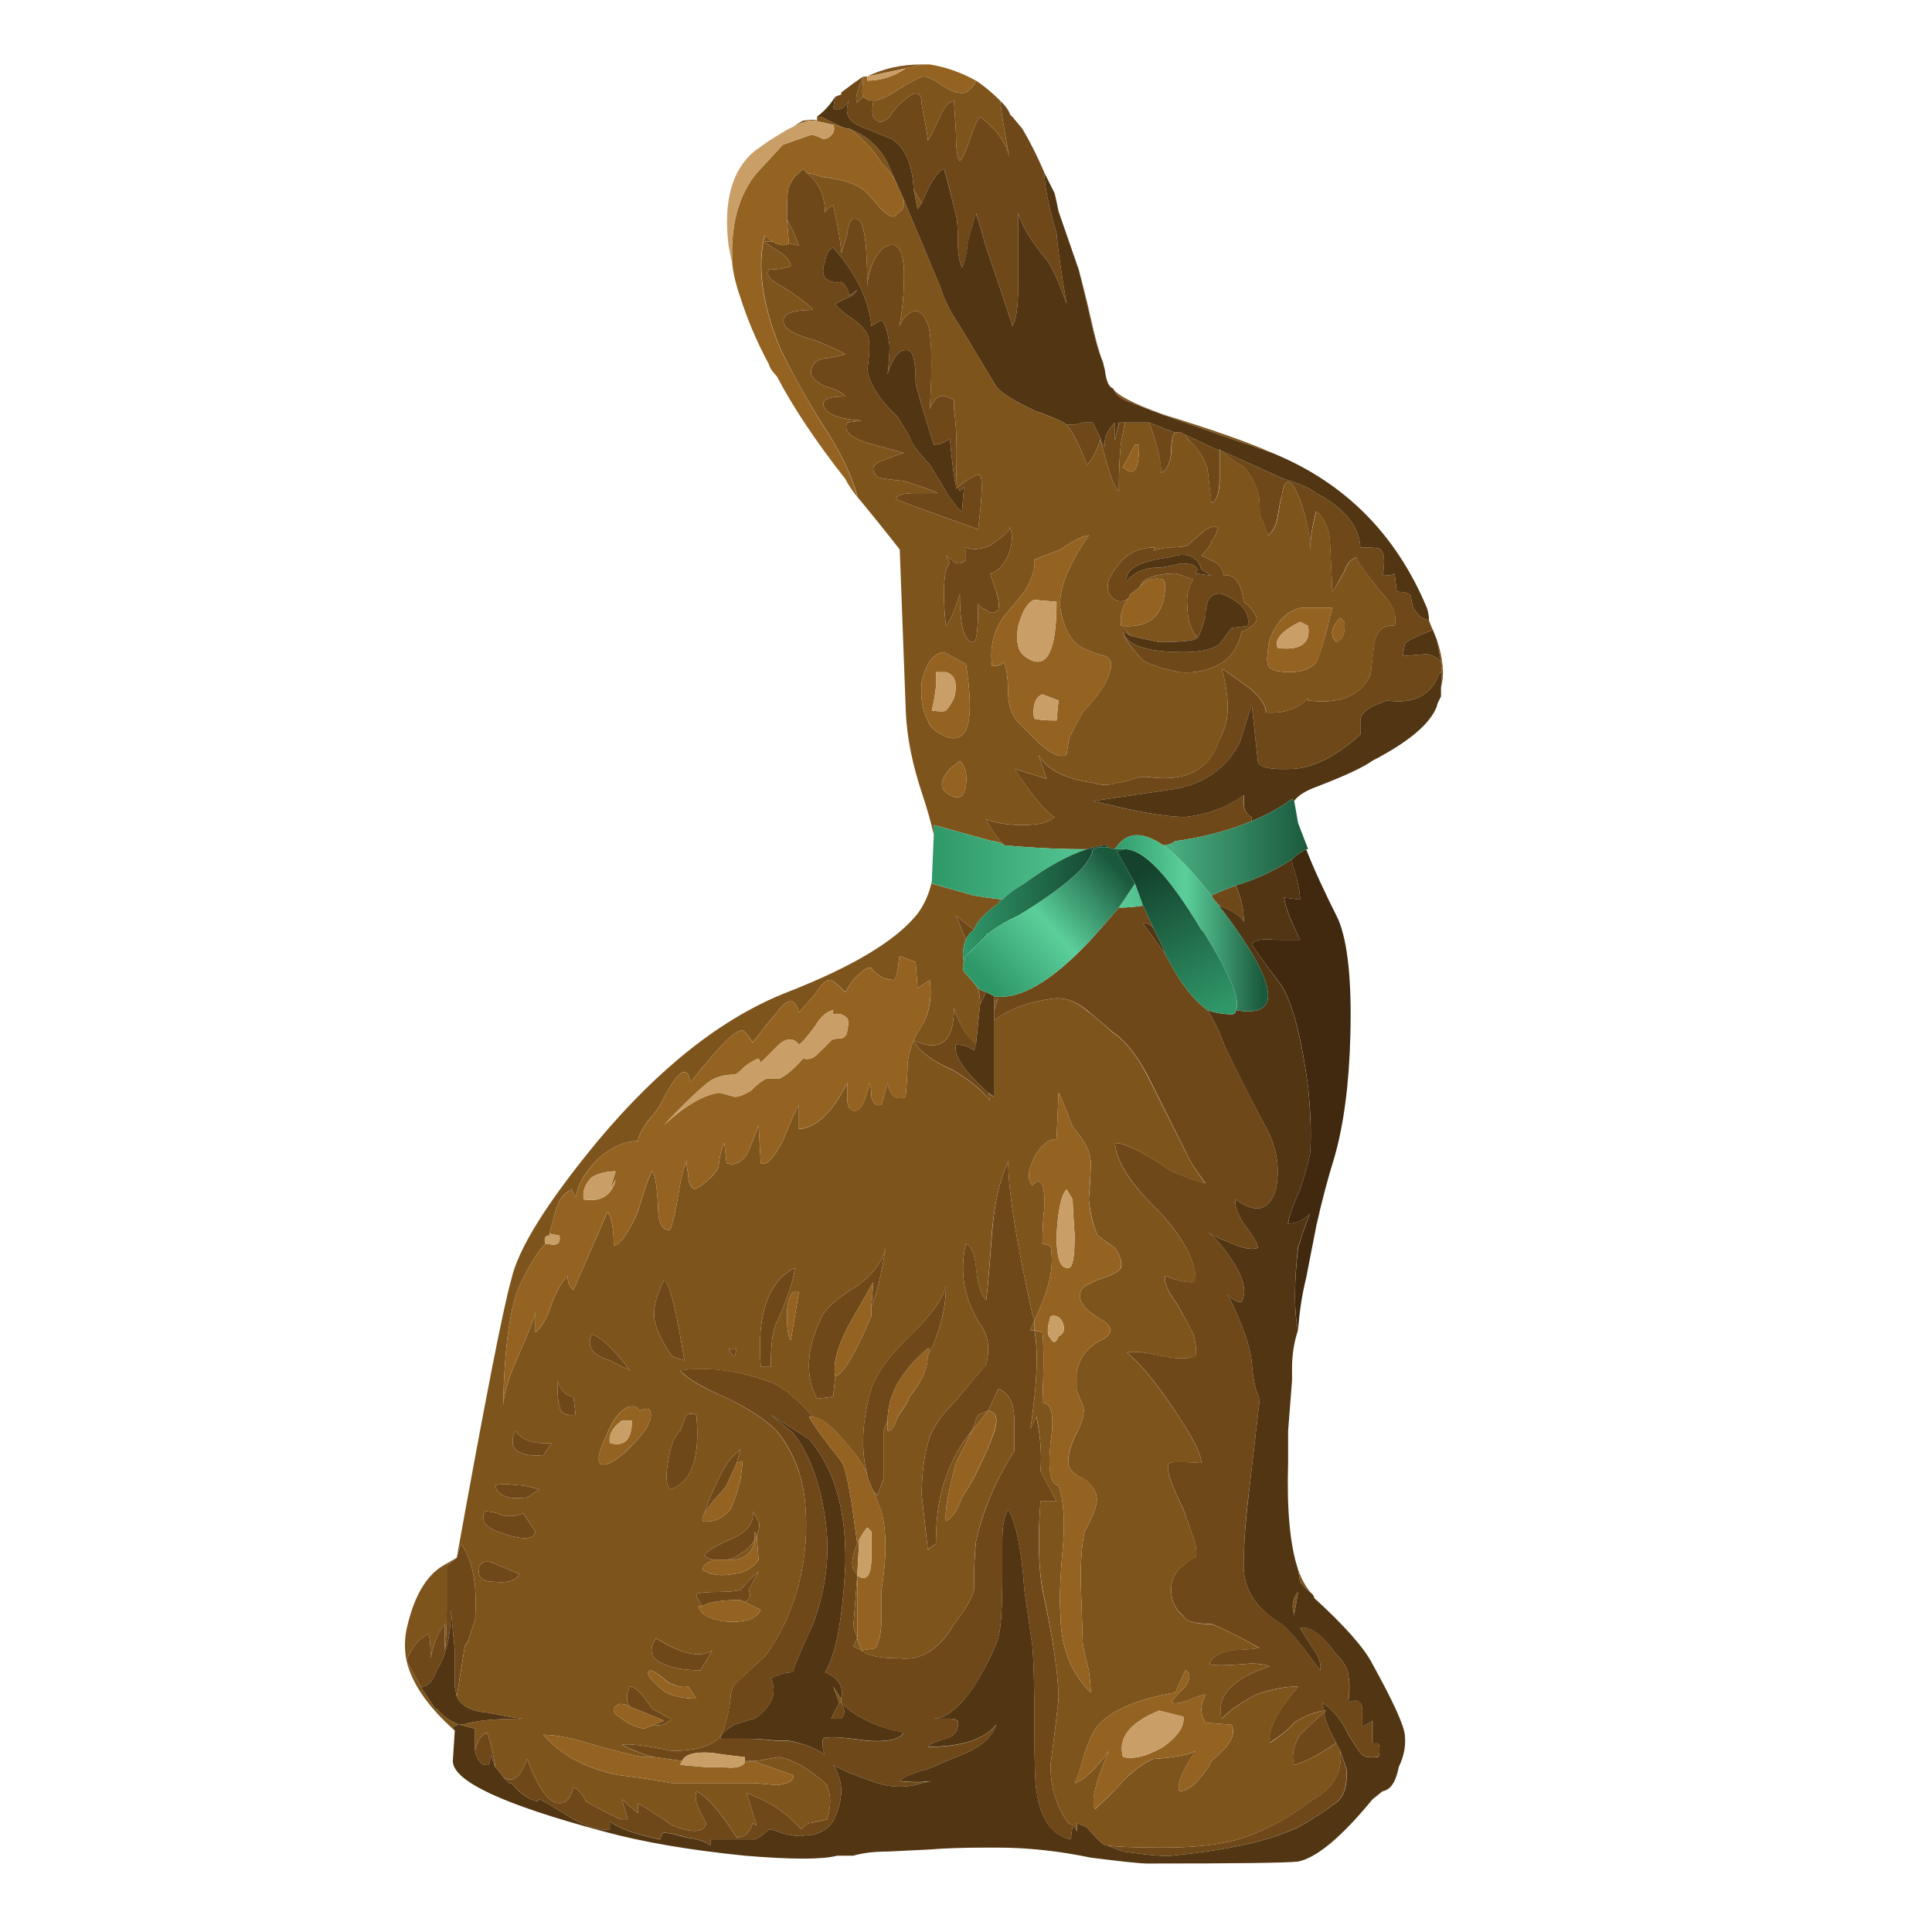
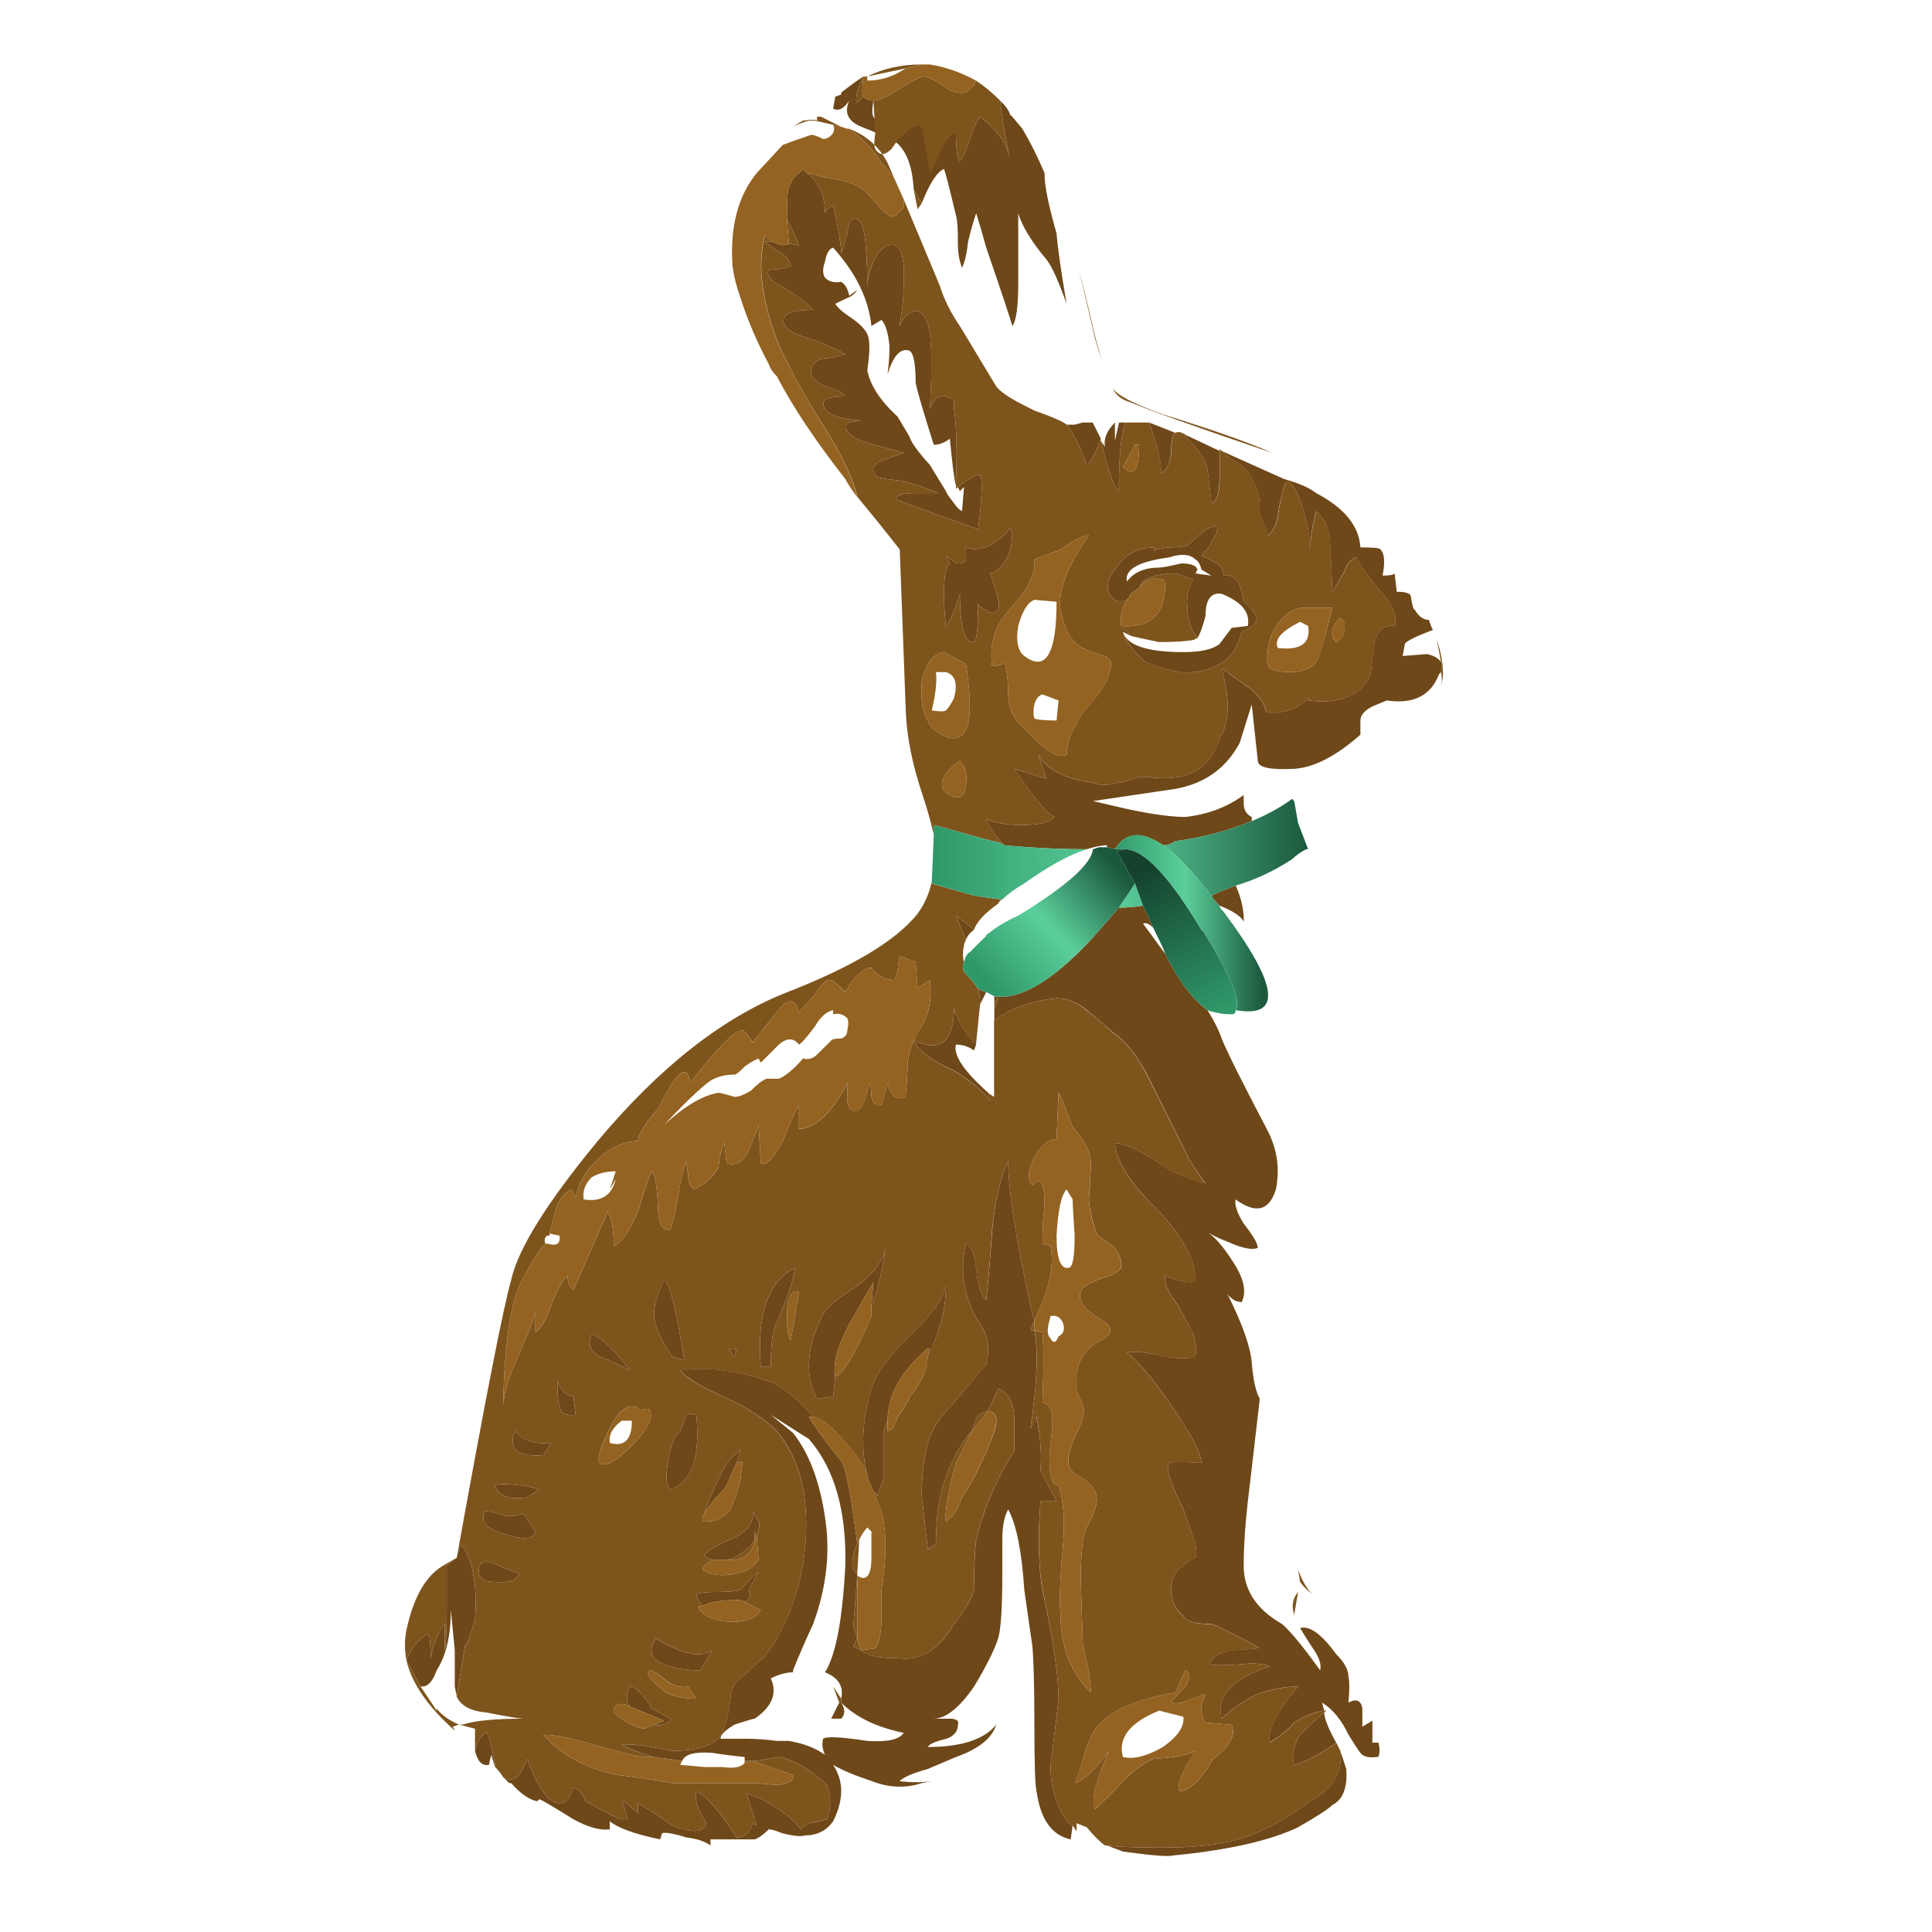
<svg xmlns="http://www.w3.org/2000/svg" xmlns:ns1="http://www.inkscape.org/namespaces/inkscape" id="svg2" xml:space="preserve" viewBox="0 0 48 48" version="1.1" ns1:version="0.91 r13725">
  <defs id="defs6">
    <linearGradient id="linearGradient34" y2="21.2" gradientUnits="userSpaceOnUse" x2="32.513" gradientTransform="matrix(.8 0 0 -.8 0 38.4)" y1="21.2" x1="23.188">
      <stop id="stop36" style="stop-color:#2f9869" offset="0" />
      <stop id="stop38" style="stop-color:#5bcf9b" offset=".486" />
      <stop id="stop40" style="stop-color:#1b593d" offset="1" />
    </linearGradient>
    <linearGradient id="linearGradient54" y2="22.45" gradientUnits="userSpaceOnUse" x2="27.475" gradientTransform="matrix(.8 0 0 -.8 0 38.4)" y1="22.45" x1="23.925">
      <stop id="stop56" style="stop-color:#2f9869" offset="0" />
      <stop id="stop58" style="stop-color:#14422d" offset="1" />
    </linearGradient>
    <linearGradient id="linearGradient72" y2="34.632" gradientUnits="userSpaceOnUse" x2="5.652" gradientTransform="matrix(.586 .544 .544 -.586 0 38.4)" y1="34.632" x1="1.389">
      <stop id="stop74" style="stop-color:#2f9869" offset="0" />
      <stop id="stop76" style="stop-color:#5bcf9b" offset=".486" />
      <stop id="stop78" style="stop-color:#1b593d" offset="1" />
    </linearGradient>
    <linearGradient id="linearGradient92" y2="16.165" gradientUnits="userSpaceOnUse" x2="-31.885" gradientTransform="matrix(-.352 .719 .719 .352 0 38.4)" y1="16.165" x1="-35.865">
      <stop id="stop94" style="stop-color:#2f9869" offset="0" />
      <stop id="stop96" style="stop-color:#14422d" offset="1" />
    </linearGradient>
    <linearGradient id="linearGradient110" y2="22.938" gradientUnits="userSpaceOnUse" x2="31.363" gradientTransform="matrix(.8 0 0 -.8 0 38.4)" y1="22.938" x1="27.638">
      <stop id="stop112" style="stop-color:#2f9869" offset="0" />
      <stop id="stop114" style="stop-color:#5bcf9b" offset=".486" />
      <stop id="stop116" style="stop-color:#1b593d" offset="1" />
    </linearGradient>
  </defs>
  <g id="g10" transform="matrix(1.25 0 0 -1.25 0 48)">
    <g id="g12">
      <path id="path14" style="fill-rule:evenodd;fill:#6e4819" d="m28.398 26.08c0.028-0.078 0.055-0.149 0.082-0.2-0.347-0.132-0.535-0.226-0.558-0.281l-0.043-0.238 0.48 0.039c0.133-0.027 0.227-0.078 0.282-0.16 0.027-0.027 0.027-0.094 0-0.199l-0.039-0.039c-0.161-0.43-0.508-0.602-1.04-0.524l-0.281-0.117c-0.16-0.082-0.242-0.176-0.242-0.281v-0.282c-0.48-0.425-0.918-0.652-1.316-0.679-0.485-0.024-0.723 0.027-0.723 0.16l-0.121 1.121-0.238-0.762c-0.266-0.504-0.692-0.812-1.282-0.918l-1.636-0.242 0.675-0.156c0.508-0.109 0.895-0.16 1.161-0.16 0.453 0.051 0.839 0.199 1.16 0.437v-0.16c0-0.133 0.054-0.226 0.16-0.277v-0.082c-0.453-0.188-0.957-0.321-1.52-0.399-0.078-0.054-0.16-0.082-0.238-0.082-0.43 0.293-0.75 0.266-0.961-0.078-0.082 0.024-0.133 0.039-0.16 0.039v0.039c-0.105 0-0.238-0.027-0.398-0.078-0.508 0-1.055 0.024-1.641 0.078-0.16 0.16-0.281 0.336-0.359 0.52 0.183-0.078 0.425-0.117 0.718-0.117 0.321 0 0.532 0.05 0.641 0.16-0.16 0.078-0.426 0.398-0.801 0.957l0.641-0.199-0.16 0.48c0.16-0.293 0.519-0.48 1.082-0.559 0.156-0.054 0.316-0.054 0.476 0 0.082 0 0.227 0.039 0.442 0.118h0.16c0.719-0.106 1.187 0.109 1.398 0.64l0.082 0.199c0.16 0.297 0.16 0.735 0 1.321 0.106-0.078 0.293-0.211 0.559-0.399 0.215-0.187 0.32-0.347 0.32-0.48 0.348-0.027 0.629 0.066 0.84 0.281v-0.043c0.641-0.078 1.055 0.094 1.242 0.524 0.024 0.238 0.051 0.453 0.078 0.636 0.055 0.242 0.188 0.348 0.403 0.321 0.05 0.214-0.043 0.441-0.282 0.679-0.32 0.403-0.48 0.629-0.48 0.684-0.109-0.027-0.188-0.121-0.242-0.281-0.106-0.188-0.184-0.321-0.239-0.403 0 0.055-0.015 0.348-0.042 0.883 0 0.32-0.09 0.559-0.278 0.719-0.078-0.285-0.117-0.543-0.121-0.781-0.004 0.343-0.082 0.711-0.238 1.101-0.16 0.348-0.27 0.348-0.321 0-0.027-0.082-0.054-0.215-0.082-0.398-0.027-0.188-0.093-0.321-0.199-0.403-0.027 0.106-0.078 0.243-0.16 0.403 0 0.238-0.012 0.398-0.039 0.476-0.082 0.215-0.176 0.375-0.281 0.481-0.188 0.109-0.332 0.215-0.442 0.32l1.243-0.559c0.292-0.082 0.507-0.175 0.64-0.281 0.559-0.293 0.852-0.652 0.879-1.078 0.266 0 0.399-0.016 0.399-0.043 0.082-0.078 0.093-0.25 0.042-0.519 0.133 0 0.211 0.015 0.239 0.043l0.043-0.364c0.16 0 0.25-0.023 0.277-0.078 0.027-0.187 0.055-0.281 0.082-0.281 0.078-0.133 0.172-0.199 0.277-0.199zm-10.078 8.281-0.16 0.277c-0.027 0.508-0.172 0.84-0.441 1-0.266 0.11-0.465 0.188-0.598 0.242-0.266 0.106-0.348 0.282-0.242 0.52-0.106-0.16-0.211-0.215-0.32-0.16l0.043 0.238 0.117 0.043v0.039c0.136 0.106 0.281 0.215 0.441 0.32-0.133-0.292-0.172-0.468-0.121-0.519l0.121 0.117c0.051-0.051 0.121-0.078 0.199-0.078-0.027-0.16-0.027-0.266 0-0.32 0.082-0.133 0.188-0.133 0.321 0 0.105 0.16 0.199 0.265 0.281 0.32 0.238 0.215 0.359 0.188 0.359-0.078 0.078-0.402 0.121-0.641 0.121-0.723 0.051 0.082 0.133 0.242 0.239 0.481 0.082 0.187 0.175 0.293 0.281 0.32l0.039-0.641c0-0.32 0.027-0.504 0.078-0.558 0.055 0.054 0.121 0.199 0.203 0.437 0.078 0.242 0.145 0.387 0.199 0.442 0.325-0.25 0.52-0.516 0.582-0.801-0.097 0.492-0.156 0.863-0.183 1.121 0.109-0.105 0.176-0.199 0.199-0.281l0.043-0.039 0.199-0.239c0.16-0.269 0.305-0.562 0.442-0.882v-0.039c0-0.215 0.078-0.598 0.238-1.161 0.027-0.32 0.094-0.785 0.199-1.398-0.16 0.453-0.293 0.746-0.398 0.879-0.293 0.348-0.481 0.652-0.563 0.922v-1.403c0-0.453-0.039-0.734-0.117-0.839-0.027 0.105-0.199 0.625-0.519 1.558-0.082 0.297-0.149 0.524-0.2 0.684-0.054-0.16-0.109-0.348-0.16-0.563-0.027-0.238-0.066-0.414-0.121-0.519-0.055 0.133-0.082 0.293-0.082 0.48 0 0.293-0.012 0.481-0.039 0.559-0.133 0.562-0.211 0.867-0.238 0.922-0.137-0.055-0.282-0.282-0.442-0.68zm4.52-4.359 0.519-0.204c-0.05-0.023-0.082-0.16-0.082-0.398-0.023-0.215-0.089-0.348-0.199-0.398 0 0.238-0.078 0.57-0.238 1zm-0.481 0-0.078-0.403c-0.027-0.211-0.043-0.531-0.043-0.961-0.078 0.028-0.199 0.364-0.359 1l0.082-0.117c-0.027 0.16 0.039 0.32 0.199 0.481v-0.364l0.082 0.364h0.117zm-0.48-0.321c-0.106-0.293-0.199-0.468-0.277-0.519-0.137 0.371-0.27 0.636-0.403 0.797h0.16l0.161 0.043h0.199l0.16-0.321zm2.359-0.242v-0.559c0-0.265-0.05-0.425-0.16-0.48l-0.078 0.68c-0.078 0.242-0.215 0.441-0.398 0.601l-0.043 0.078 0.679-0.32zm-8.558 4.121 0.199-0.039c-0.078 0.211-0.16 0.387-0.238 0.52 0 0.371 0.011 0.586 0.039 0.64 0.054 0.133 0.121 0.227 0.199 0.278l0.082 0.082 0.078-0.082c0.238-0.184 0.359-0.454 0.359-0.797 0.004 0.051 0.059 0.105 0.161 0.16 0.109-0.481 0.16-0.801 0.16-0.961 0.054 0.16 0.093 0.293 0.121 0.398 0.027 0.243 0.094 0.336 0.199 0.282 0.133-0.028 0.199-0.473 0.199-1.34 0.004 0.156 0.047 0.32 0.121 0.5 0.133 0.265 0.282 0.371 0.442 0.32 0.133-0.082 0.187-0.348 0.16-0.801 0-0.215-0.027-0.48-0.082-0.8 0.055 0.132 0.133 0.226 0.242 0.281 0.133 0.054 0.238-0.028 0.32-0.242 0.079-0.239 0.094-0.805 0.039-1.7 0.004 0.047 0.047 0.121 0.122 0.219 0.078 0.055 0.144 0.067 0.199 0.043 0.078-0.027 0.133-0.055 0.16-0.082v-0.16c0.051-0.348 0.066-0.852 0.039-1.52-0.027 0.055-0.066 0.36-0.121 0.922-0.106-0.082-0.211-0.121-0.32-0.121-0.211 0.668-0.332 1.078-0.36 1.238 0 0.43-0.054 0.641-0.16 0.641-0.16 0.027-0.293-0.133-0.398-0.48 0.027 0.214 0.039 0.402 0.039 0.562-0.028 0.266-0.078 0.438-0.16 0.52l-0.2-0.121c-0.054 0.535-0.308 1.054-0.761 1.558-0.079-0.023-0.133-0.117-0.161-0.277-0.05-0.133-0.05-0.242 0-0.321 0.082-0.082 0.188-0.105 0.321-0.082 0.082-0.05 0.136-0.144 0.16-0.277l0.16 0.117c-0.051-0.078-0.117-0.133-0.199-0.16-0.106-0.051-0.188-0.09-0.238-0.117 0.05-0.082 0.16-0.176 0.32-0.281 0.156-0.106 0.266-0.215 0.316-0.321 0.055-0.105 0.055-0.347 0-0.718 0.055-0.293 0.254-0.602 0.602-0.922l0.238-0.399c0.027-0.105 0.16-0.293 0.402-0.558l0.321-0.524c0-0.023 0.054-0.105 0.16-0.238 0.051-0.078 0.105-0.133 0.16-0.16l0.039 0.48-0.082-0.082-0.039 0.082c0.242 0.188 0.387 0.266 0.441 0.239 0.055-0.079 0.04-0.438-0.039-1.079-0.746 0.266-1.296 0.465-1.64 0.598 0.027 0.082 0.144 0.121 0.359 0.121h0.481c-0.106 0.055-0.336 0.133-0.68 0.242-0.293 0.028-0.469 0.051-0.52 0.079-0.136 0.132-0.109 0.242 0.079 0.32 0.214 0.082 0.359 0.133 0.441 0.16-0.293 0.078-0.535 0.145-0.723 0.199-0.343 0.106-0.476 0.242-0.398 0.403l0.281 0.039c-0.402 0.027-0.641 0.105-0.723 0.238-0.105 0.16 0.028 0.242 0.403 0.242-0.055 0.078-0.188 0.145-0.403 0.199-0.21 0.106-0.304 0.215-0.277 0.321 0.024 0.132 0.117 0.214 0.277 0.238 0.082 0 0.215 0.027 0.403 0.082-0.082 0.051-0.281 0.144-0.602 0.277-0.32 0.082-0.519 0.176-0.597 0.282-0.11 0.214 0.078 0.32 0.558 0.32-0.082 0.105-0.293 0.265-0.64 0.48-0.215 0.106-0.293 0.215-0.239 0.321 0.184 0 0.332 0.027 0.438 0.078-0.024 0.109-0.106 0.203-0.239 0.281-0.132 0.078-0.226 0.145-0.281 0.199h0.16c0.133-0.078 0.243-0.094 0.321-0.039zm6.718-6.719c0.137 0.184 0.348 0.278 0.641 0.278 0.055 0 0.199 0.027 0.441 0.082 0.188 0 0.293-0.039 0.321-0.121l-0.039-0.078 0.316-0.043-0.199 0.121c-0.024 0.105-0.067 0.175-0.117 0.199-0.11 0.109-0.282 0.121-0.52 0.043-0.617-0.082-0.894-0.242-0.844-0.481zm-0.078-1c0.078-0.269 0.481-0.402 1.2-0.402 0.347 0 0.585 0.055 0.718 0.16l0.242 0.321 0.321 0.039c0.051 0.269-0.121 0.48-0.524 0.64-0.211 0.028-0.316-0.121-0.316-0.437-0.055-0.215-0.109-0.364-0.16-0.442-0.133 0.16-0.199 0.36-0.199 0.602-0.028 0.211 0.011 0.398 0.117 0.558-0.211 0.079-0.332 0.122-0.36 0.122-0.293 0-0.507-0.055-0.64-0.161l-0.078-0.121-0.161-0.121c-0.027-0.027-0.039-0.054-0.039-0.078-0.082-0.082-0.175-0.094-0.281-0.043-0.133 0.082-0.172 0.215-0.121 0.402 0.082 0.161 0.176 0.293 0.281 0.399 0.16 0.16 0.375 0.242 0.641 0.242l-0.039-0.082c0 0.027 0.105 0.055 0.316 0.082 0.188 0 0.309 0.012 0.364 0.039l0.277 0.238c0.109 0.11 0.215 0.149 0.32 0.122 0-0.079-0.039-0.172-0.121-0.282 0-0.05-0.066-0.144-0.199-0.277l0.32-0.16c0.082-0.082 0.121-0.16 0.121-0.242h0.039c0.188 0.027 0.309-0.145 0.36-0.52 0.109-0.078 0.187-0.172 0.242-0.277 0.051-0.11-0.039-0.215-0.281-0.321-0.082-0.32-0.227-0.535-0.442-0.64-0.238-0.133-0.504-0.188-0.8-0.16-0.372 0.078-0.614 0.16-0.719 0.238-0.239 0.242-0.371 0.43-0.399 0.562-0.008 0.028-0.008 0.055 0 0.079l0.16-0.161-0.16 0.082zm-2.64 1.719c0.242 0.16 0.375 0.281 0.398 0.36 0.055-0.161 0.043-0.348-0.039-0.559-0.105-0.215-0.227-0.336-0.359-0.359 0.027-0.082 0.066-0.204 0.121-0.364 0.051-0.16 0.066-0.277 0.039-0.359-0.078-0.078-0.16-0.078-0.238 0-0.082 0.027-0.137 0.066-0.161 0.121 0-0.48-0.027-0.734-0.082-0.762-0.187-0.023-0.281 0.297-0.281 0.961-0.105-0.344-0.199-0.558-0.277-0.64-0.028 0.242-0.039 0.453-0.039 0.64 0 0.348 0.039 0.547 0.117 0.602l-0.078 0.16c0.054-0.055 0.094-0.082 0.121-0.082 0.023-0.051 0.078-0.078 0.156-0.078 0.082 0.027 0.121 0.054 0.121 0.078v0.242c0.133-0.055 0.293-0.043 0.481 0.039zm-0.481-7.84c-0.054 0.133-0.121 0.293-0.199 0.481 0.105-0.082 0.227-0.176 0.359-0.281-0.078-0.055-0.132-0.122-0.16-0.2zm0.403-1.039-0.122-0.242c0 0.109-0.015 0.215-0.039 0.32 0.024-0.027 0.079-0.05 0.161-0.078zm0.16-0.359 0.078 0.238-0.078-0.082v0.121c0.504-0.078 1.144 0.293 1.918 1.121 0.215 0.239 0.398 0.453 0.558 0.641 0.16 0 0.321 0.012 0.481 0.039l0.203-0.441c-0.082 0.082-0.149 0.109-0.203 0.082 0.082-0.106 0.226-0.309 0.441-0.602 0.266-0.531 0.547-0.906 0.84-1.117 0.133-0.215 0.227-0.402 0.281-0.563 0.106-0.265 0.414-0.879 0.918-1.839 0.188-0.372 0.242-0.758 0.16-1.161-0.132-0.425-0.398-0.492-0.8-0.199-0.024-0.105 0.027-0.265 0.16-0.48 0.187-0.239 0.281-0.399 0.281-0.481-0.105-0.051-0.309-0.011-0.602 0.121-0.156 0.059-0.281 0.118-0.378 0.18 0.152-0.117 0.304-0.297 0.46-0.539 0.239-0.348 0.305-0.629 0.2-0.84-0.106 0-0.2 0.051-0.282 0.156 0.293-0.586 0.454-1.039 0.481-1.355 0.027-0.348 0.082-0.59 0.16-0.723l-0.199-1.719c-0.082-0.64-0.121-1.171-0.121-1.601 0-0.481 0.254-0.867 0.761-1.156 0.161-0.137 0.415-0.442 0.758-0.922 0.028 0.105-0.011 0.238-0.117 0.398-0.109 0.16-0.199 0.309-0.281 0.442 0.187 0.054 0.426-0.118 0.719-0.52 0.16-0.16 0.242-0.308 0.242-0.441 0.023-0.106 0.023-0.278 0-0.52 0.16 0.082 0.25 0.043 0.277-0.117v-0.363l0.199 0.121v-0.438h0.121c0.028-0.109 0.028-0.203 0-0.281-0.187-0.027-0.304 0-0.359 0.078-0.027 0.028-0.105 0.149-0.238 0.363-0.137 0.29-0.309 0.504-0.524 0.637l0.043-0.16c-0.187-0.023-0.386-0.105-0.601-0.238-0.078-0.106-0.239-0.239-0.481-0.399-0.05 0.239 0.133 0.614 0.563 1.117-0.242 0-0.524-0.05-0.84-0.16-0.297-0.16-0.523-0.32-0.684-0.48-0.105 0.453 0.215 0.801 0.961 1.039-0.133 0.055-0.32 0.07-0.558 0.043-0.321-0.027-0.535-0.027-0.641 0 0.027 0.133 0.172 0.226 0.438 0.281 0.136 0 0.32 0.012 0.562 0.039-0.426 0.238-0.746 0.399-0.961 0.481-0.32 0-0.508 0.05-0.558 0.16-0.161 0.133-0.243 0.305-0.243 0.519 0 0.211 0.082 0.371 0.243 0.481 0.078 0.078 0.16 0.133 0.238 0.16 0.027 0.023 0.027 0.117 0 0.281l-0.238 0.68c-0.266 0.531-0.36 0.84-0.282 0.918 0.055 0.027 0.266 0.027 0.641 0 0 0.133-0.106 0.375-0.32 0.719-0.454 0.722-0.84 1.214-1.161 1.48 0.161 0.027 0.403 0 0.723-0.078 0.289-0.055 0.504-0.055 0.637 0 0.027 0.105 0.015 0.25-0.039 0.437-0.055 0.11-0.16 0.309-0.321 0.602-0.187 0.242-0.265 0.426-0.238 0.559 0.266-0.106 0.465-0.145 0.598-0.118 0.027 0.372-0.211 0.84-0.719 1.399-0.559 0.535-0.851 0.988-0.879 1.359 0.211 0 0.586-0.187 1.117-0.558 0.321-0.133 0.547-0.215 0.684-0.243-0.215 0.293-0.336 0.481-0.363 0.563l-0.797 1.598c-0.215 0.402-0.442 0.683-0.68 0.839-0.242 0.211-0.414 0.36-0.519 0.442-0.188 0.156-0.387 0.238-0.602 0.238-0.508-0.055-0.922-0.199-1.238-0.441v0.203zm4.316 2.277c0.11 0.055 0.27 0.121 0.484 0.199 0.106-0.238 0.161-0.476 0.161-0.718-0.055 0.105-0.215 0.215-0.485 0.32-0.078 0.078-0.133 0.145-0.16 0.199zm-13.797-11.719c0.106 0 0.25-0.027 0.438-0.082l-0.239-0.16c-0.375-0.05-0.585 0.028-0.64 0.242 0.105 0.028 0.254 0.028 0.441 0zm0.68 0.84-0.16-0.242c-0.215-0.023-0.387 0-0.52 0.082-0.109 0.078-0.121 0.215-0.043 0.399 0.137-0.184 0.375-0.266 0.723-0.239zm0.437 0.918 0.043-0.359c-0.214-0.024-0.32 0.043-0.32 0.199-0.027 0.027-0.043 0.188-0.043 0.485 0.055-0.188 0.16-0.297 0.32-0.325zm0.723 0.723c-0.348 0.105-0.469 0.277-0.359 0.519 0.183-0.054 0.437-0.292 0.758-0.718l-0.399 0.199zm1.399-1.402 0.121 0.32c0.054 0.027 0.121 0.027 0.199 0 0.082-0.852-0.094-1.348-0.52-1.481-0.082 0.082-0.093 0.266-0.039 0.563 0.051 0.32 0.133 0.519 0.239 0.598zm-0.52 2.32c0 0.187 0.066 0.414 0.199 0.684 0.106-0.055 0.242-0.59 0.403-1.602l-0.243 0.078c-0.238 0.348-0.359 0.629-0.359 0.84zm2.441-0.16c-0.082-0.133-0.121-0.426-0.121-0.879h-0.199c-0.082 1.039 0.145 1.691 0.68 1.961-0.028-0.242-0.149-0.602-0.36-1.082zm-0.8-0.52-0.039-0.16c-0.028 0-0.067 0.055-0.122 0.16 0.055-0.027 0.106-0.027 0.161 0zm1.519-1.359h-0.082c0.11-0.188 0.32-0.481 0.641-0.879 0.054-0.055 0.121-0.32 0.203-0.801l0.117-0.84c-0.133-0.32-0.133-0.519 0-0.601v-0.039l-0.078-1 0.078-0.242-0.078-0.161 0.16-0.078c0.106-0.105 0.359-0.16 0.758-0.16 0.426-0.051 0.789 0.172 1.082 0.68 0.211 0.269 0.348 0.492 0.398 0.679 0 0.43 0.016 0.75 0.039 0.961 0.137 0.614 0.387 1.215 0.762 1.801v0.602c0 0.343-0.105 0.558-0.32 0.636l-0.199-0.437-0.2-0.082c-0.027-0.051-0.066-0.156-0.121-0.316-0.215-0.243-0.386-0.551-0.519-0.922-0.133-0.348-0.199-0.786-0.199-1.321l-0.161-0.117c-0.054 0.477-0.093 0.84-0.121 1.078 0 0.453 0.055 0.84 0.16 1.16 0.082 0.215 0.243 0.442 0.481 0.68l0.641 0.762c0.078 0.32 0.039 0.586-0.122 0.797-0.32 0.508-0.414 1.043-0.281 1.601 0.11-0.051 0.176-0.215 0.203-0.48 0.024-0.321 0.09-0.531 0.2-0.641 0.027 0.188 0.066 0.653 0.121 1.403 0.05 0.558 0.156 1.011 0.316 1.359 0-0.586 0.16-1.602 0.481-3.043l0.039-0.117-0.079-0.203h0.079c0.082-0.426 0.054-1.079-0.079-1.957l0.118 0.238c0.082-0.375 0.109-0.735 0.082-1.078l0.32-0.602h-0.32c-0.055-0.719-0.039-1.308 0.039-1.762 0.215-0.984 0.32-1.707 0.32-2.16-0.027-0.265-0.078-0.703-0.16-1.316 0-0.453 0.121-0.844 0.359-1.16l0.082-0.039-0.039-0.282c-0.375 0.079-0.601 0.399-0.679 0.957-0.028 0.11-0.043 0.547-0.043 1.321 0 0.719-0.012 1.242-0.039 1.558l-0.161 1.121c-0.05 0.774-0.16 1.309-0.32 1.602-0.078-0.133-0.117-0.336-0.117-0.602v-0.679c0-0.668-0.027-1.094-0.082-1.281-0.078-0.239-0.238-0.559-0.481-0.961-0.289-0.418-0.554-0.633-0.8-0.637h0.32c0.133 0 0.187-0.043 0.16-0.121 0-0.133-0.078-0.227-0.238-0.281-0.215-0.051-0.336-0.106-0.36-0.161 0.664 0 1.118 0.149 1.36 0.442-0.082-0.266-0.348-0.481-0.801-0.641l-0.559-0.238c-0.296-0.082-0.48-0.16-0.562-0.242 0.242-0.028 0.453-0.028 0.641 0l-0.2-0.039c-0.32-0.106-0.652-0.094-1 0.043-0.32 0.105-0.574 0.211-0.761 0.32 0.214-0.32 0.214-0.695 0-1.121-0.133-0.188-0.321-0.281-0.559-0.281-0.078-0.028-0.227-0.012-0.441 0.039-0.133 0.054-0.227 0.082-0.278 0.082-0.109-0.106-0.203-0.176-0.281-0.2h-0.879v-0.121c-0.109 0.082-0.266 0.133-0.48 0.16-0.266 0.083-0.426 0.106-0.481 0.083l-0.039-0.122c-0.508 0.106-0.84 0.227-1 0.36v-0.16c-0.187-0.028-0.426 0.039-0.723 0.199-0.425 0.265-0.652 0.398-0.679 0.398l-0.039-0.039c-0.16 0.028-0.332 0.149-0.52 0.36h-0.039l-0.121 0.121c0.105-0.078 0.215-0.067 0.32 0.043 0.078 0.132 0.133 0.238 0.16 0.316 0.215-0.586 0.426-0.879 0.641-0.879 0.106 0 0.184 0.067 0.238 0.199l0.039 0.121c0.11-0.054 0.188-0.148 0.243-0.281 0.425-0.238 0.664-0.359 0.718-0.359h0.121l-0.121 0.398 0.321-0.277v0.199c0.187-0.105 0.414-0.254 0.679-0.441 0.403-0.16 0.629-0.145 0.68 0.043-0.078 0.133-0.133 0.238-0.16 0.316-0.051 0.11-0.067 0.215-0.039 0.32 0.215-0.105 0.48-0.414 0.801-0.918 0.16 0 0.265 0.094 0.32 0.282l0.078-0.043-0.199 0.64c0.453-0.16 0.812-0.398 1.082-0.718 0.078 0.082 0.133 0.121 0.156 0.121 0.027 0 0.149 0.023 0.363 0.078 0.079 0.265 0.079 0.48 0 0.64v0.04c-0.347 0.32-0.668 0.507-0.961 0.558l-0.441-0.078h-0.238v0.078c-0.266 0.027-0.481 0.055-0.641 0.082-0.348 0.028-0.547-0.027-0.601-0.16l-0.559 0.078c-0.215 0.055-0.426 0.137-0.641 0.242 0.133 0.028 0.469-0.011 1-0.121 0.426 0 0.735 0.082 0.922 0.242 0.106 0.133 0.184 0.399 0.239 0.801 0 0.133 0.039 0.238 0.121 0.321l0.558 0.515c0.293 0.375 0.52 0.856 0.68 1.442 0.133 0.535 0.176 1.082 0.121 1.64-0.055 0.531-0.238 1-0.559 1.399-0.214 0.214-0.535 0.429-0.961 0.64-0.507 0.215-0.828 0.403-0.96 0.563 0.507 0.078 1.082 0.011 1.718-0.203 0.27-0.079 0.574-0.321 0.922-0.719zm-1.519-0.918-0.2-0.442c-0.027-0.054-0.109-0.148-0.242-0.281-0.105-0.133-0.172-0.226-0.199-0.277 0.055 0.183 0.145 0.41 0.281 0.68 0.106 0.238 0.227 0.41 0.36 0.519l0.078 0.078-0.078-0.277zm-0.2-1.922h-0.203c-0.105 0-0.183 0.027-0.238 0.078 0.027 0.082 0.227 0.203 0.602 0.363 0.265 0.133 0.386 0.305 0.359 0.52l0.117-0.199c0.027-0.055 0.016-0.149-0.039-0.282l-0.039 0.079v-0.161c-0.055-0.105-0.145-0.199-0.281-0.277-0.102-0.078-0.196-0.117-0.278-0.121zm2.278-2.84v0.078c0.054 0.242-0.051 0.414-0.321 0.524 0.215 0.343 0.348 1.051 0.403 2.117 0.027 1.094-0.215 1.934-0.723 2.519l-0.758 0.481 0.442-0.359c0.316-0.399 0.531-0.961 0.636-1.68 0.11-0.695 0.028-1.402-0.238-2.121-0.16-0.348-0.293-0.653-0.398-0.918v-0.039c-0.137 0-0.282-0.043-0.442-0.121 0.133-0.293 0.028-0.563-0.32-0.801-0.027 0-0.16-0.039-0.398-0.117-0.188-0.11-0.282-0.203-0.282-0.282h0.52c0.187 0 0.387-0.015 0.601-0.043h0.239c0.293-0.05 0.535-0.144 0.718-0.277-0.05 0.106-0.066 0.211-0.039 0.317 0.055 0.054 0.348 0.042 0.879-0.04 0.403-0.027 0.641 0.028 0.723 0.161-0.535 0.109-0.949 0.308-1.242 0.601 0.082-0.133 0.082-0.238 0-0.32h-0.199l0.16 0.32h0.039zm-2.559 1.039-0.238-0.398c-0.297 0-0.535 0.039-0.723 0.121-0.265 0.105-0.32 0.277-0.16 0.516 0.508-0.317 0.883-0.399 1.121-0.239zm-0.199 0.879c-0.082 0.11-0.121 0.188-0.121 0.242 0.082 0.028 0.226 0.039 0.441 0.039 0.211 0 0.36 0.016 0.438 0.043 0.16 0.184 0.281 0.305 0.359 0.36l-0.199-0.364c0.055-0.105 0.027-0.183-0.078-0.238l-0.082 0.039c-0.371 0-0.625-0.039-0.758-0.121zm-1.441-2c-0.079 0.11-0.079 0.242 0 0.402 0.105 0 0.253-0.148 0.441-0.441 0.051-0.027 0.172-0.094 0.359-0.199v-0.039c-0.105-0.082-0.215-0.11-0.32-0.082l0.199 0.082c-0.32 0.133-0.547 0.226-0.679 0.277zm-3.442 0.203-0.039 0.199v0.719l-0.078 0.801c0-0.508-0.094-0.906-0.281-1.199-0.078-0.215-0.172-0.321-0.282-0.321h-0.039l-0.281 0.52c0.11 0.266 0.254 0.441 0.442 0.52 0.027-0.079 0.039-0.239 0.039-0.481 0.054 0.293 0.148 0.52 0.281 0.684v-0.524c0.027 0.16 0.039 0.426 0.039 0.801v0.879l0.199 0.16 0.082 0.281c0.238-0.32 0.332-0.828 0.281-1.519l-0.121-0.36v-0.039l-0.082-0.121-0.16-1zm1.32 3.641 0.243-0.363c-0.028-0.161-0.243-0.172-0.641-0.039-0.348 0.105-0.465 0.253-0.359 0.441 0.105 0 0.226-0.027 0.359-0.082 0.133-0.027 0.266-0.012 0.398 0.043zm-0.878-1.121c0 0.105 0.054 0.16 0.16 0.16 0.054 0 0.132-0.027 0.242-0.082l0.398-0.16c-0.054-0.133-0.215-0.184-0.48-0.16-0.238 0-0.348 0.082-0.32 0.242zm-0.079-3.602c0.051 0.215 0.133 0.336 0.239 0.36 0.027-0.024 0.066-0.172 0.121-0.438 0.027-0.109 0.039-0.187 0.039-0.242-0.028 0.082-0.051 0.16-0.078 0.242l-0.043-0.199c-0.133-0.027-0.227 0.066-0.278 0.277zm10.2 13.082 0.039-0.16c-0.133 0.188-0.371 0.387-0.719 0.602-0.426 0.183-0.695 0.382-0.801 0.597 0.535-0.242 0.801-0.027 0.801 0.641 0.105-0.32 0.254-0.559 0.441-0.719l-0.043-0.121c-0.105 0.078-0.226 0.117-0.359 0.117-0.055-0.211 0.16-0.531 0.641-0.957zm-2-6.519-0.082-0.203v-0.957l-0.118-0.321-0.082 0.078-0.121 0.282v0.039c-0.133 0.508-0.105 1.082 0.082 1.722 0.106 0.321 0.375 0.68 0.801 1.078 0.399 0.399 0.625 0.719 0.68 0.961 0-0.453-0.121-0.918-0.36-1.402l0.039 0.16h-0.039c-0.535-0.453-0.8-0.933-0.8-1.437zm-1.039 0.879-0.043-0.403-0.321-0.039c-0.238 0.453-0.211 0.989 0.082 1.602 0.078 0.187 0.321 0.398 0.719 0.64 0.32 0.239 0.508 0.493 0.563 0.758-0.082-0.531-0.176-0.918-0.282-1.16l0.039 0.481-0.48-0.84c-0.238-0.453-0.332-0.801-0.277-1.039zm5.398-9.321c0.188-0.027 0.559-0.043 1.121-0.043 0.746 0 1.317 0.082 1.719 0.243 0.426 0.16 0.824 0.386 1.199 0.679 0.453 0.242 0.652 0.574 0.602 1l0.117-0.359c0.027-0.375-0.067-0.613-0.281-0.719-0.079-0.082-0.305-0.226-0.68-0.441-0.559-0.266-1.387-0.453-2.477-0.559-0.109-0.027-0.441 0-1 0.078l-0.32 0.121zm4.32 2.641c0-0.109 0.078-0.309 0.239-0.602-0.348-0.238-0.625-0.386-0.84-0.437-0.051 0.183-0.012 0.383 0.121 0.598 0.215 0.214 0.375 0.359 0.48 0.441z" ns1:connector-curvature="0" />
-       <path id="path16" style="fill-rule:evenodd;fill:#7e541d" d="m17.961 34.439 0.719-1.719c0.082-0.265 0.215-0.535 0.398-0.8 0.16-0.266 0.402-0.665 0.723-1.2 0.078-0.105 0.277-0.242 0.597-0.398l0.161-0.082c0.375-0.133 0.586-0.227 0.64-0.281 0.133-0.161 0.266-0.426 0.403-0.797 0.078 0.051 0.171 0.226 0.277 0.519v-0.043c0.16-0.636 0.281-0.972 0.359-1 0 0.43 0.016 0.75 0.043 0.961l0.078 0.403h0.481c0.16-0.43 0.242-0.762 0.242-1 0.106 0.05 0.172 0.183 0.199 0.398 0 0.238 0.028 0.375 0.082 0.398 0.051 0.028 0.117 0.016 0.199-0.039l0.04-0.078c0.187-0.16 0.32-0.359 0.398-0.601l0.082-0.68c0.106 0.055 0.16 0.215 0.16 0.48v0.598l0.039-0.039c0.11-0.105 0.254-0.211 0.442-0.32 0.105-0.106 0.199-0.266 0.281-0.481 0.023-0.078 0.039-0.238 0.039-0.476 0.082-0.16 0.133-0.297 0.16-0.403 0.106 0.082 0.172 0.215 0.199 0.403 0.028 0.183 0.055 0.316 0.078 0.398 0.055 0.348 0.161 0.348 0.321 0 0.156-0.39 0.238-0.758 0.242-1.101 0 0.238 0.043 0.496 0.121 0.781 0.184-0.16 0.277-0.399 0.277-0.719 0.028-0.535 0.039-0.828 0.039-0.883 0.055 0.082 0.137 0.215 0.243 0.403 0.054 0.16 0.132 0.254 0.242 0.281 0-0.055 0.16-0.281 0.476-0.684 0.243-0.238 0.336-0.465 0.282-0.679-0.211 0.027-0.348-0.079-0.399-0.321-0.027-0.183-0.054-0.398-0.082-0.636-0.183-0.43-0.597-0.602-1.238-0.524v0.043c-0.215-0.215-0.492-0.308-0.84-0.281 0 0.133-0.109 0.293-0.32 0.48-0.266 0.188-0.453 0.321-0.563 0.399 0.16-0.586 0.16-1.024 0-1.321l-0.078-0.199c-0.215-0.531-0.68-0.746-1.398-0.64h-0.16c-0.215-0.079-0.364-0.118-0.442-0.118-0.16-0.054-0.32-0.054-0.48 0-0.559 0.079-0.918 0.266-1.082 0.559l0.16-0.48-0.637 0.199c0.371-0.559 0.637-0.879 0.797-0.957-0.106-0.11-0.32-0.16-0.637-0.16-0.297 0-0.535 0.039-0.722 0.117 0.082-0.184 0.199-0.36 0.359-0.52-0.078 0.055-0.16 0.082-0.238 0.082l-1.161 0.321v-0.204c-0.054 0.243-0.132 0.524-0.238 0.84-0.187 0.563-0.297 1.094-0.32 1.602l-0.121 3.238c-0.293 0.375-0.574 0.723-0.84 1.043-0.105 0.426-0.348 0.918-0.719 1.481-0.297 0.476-0.562 0.957-0.801 1.437-0.375 0.906-0.48 1.668-0.32 2.281l0.156-0.121h-0.16c0.055-0.054 0.149-0.121 0.281-0.199 0.133-0.078 0.215-0.172 0.239-0.281-0.106-0.051-0.25-0.078-0.438-0.078-0.054-0.106 0.024-0.215 0.239-0.321 0.347-0.215 0.558-0.375 0.64-0.48-0.48 0-0.668-0.106-0.558-0.32 0.078-0.106 0.277-0.2 0.597-0.282 0.321-0.133 0.52-0.226 0.602-0.277-0.188-0.055-0.321-0.082-0.403-0.082-0.16-0.024-0.253-0.106-0.277-0.238-0.027-0.106 0.067-0.215 0.277-0.321 0.215-0.054 0.348-0.121 0.403-0.199-0.375 0-0.508-0.082-0.403-0.242 0.082-0.133 0.321-0.211 0.723-0.238l-0.281-0.039c-0.078-0.161 0.055-0.297 0.398-0.403 0.188-0.054 0.43-0.121 0.723-0.199-0.082-0.027-0.227-0.078-0.441-0.16-0.188-0.078-0.215-0.188-0.079-0.32 0.051-0.028 0.227-0.051 0.52-0.079 0.344-0.109 0.57-0.187 0.68-0.242h-0.481c-0.215 0-0.332-0.039-0.359-0.121 0.344-0.133 0.894-0.332 1.64-0.598 0.079 0.641 0.094 1 0.039 1.079-0.054 0.027-0.199-0.051-0.441-0.239l-0.039-0.039v0.078c0.027 0.668 0.012 1.172-0.039 1.52v0.16c-0.027 0.027-0.082 0.055-0.16 0.082-0.055 0.024-0.121 0.012-0.199-0.043-0.075-0.098-0.118-0.172-0.122-0.219 0.051 0.895 0.04 1.461-0.039 1.7-0.082 0.214-0.187 0.296-0.32 0.242-0.109-0.055-0.187-0.149-0.242-0.281 0.055 0.32 0.082 0.585 0.082 0.8 0.027 0.453-0.027 0.719-0.16 0.801-0.16 0.051-0.309-0.055-0.442-0.32-0.078-0.18-0.117-0.344-0.121-0.5 0 0.867-0.066 1.312-0.199 1.34-0.105 0.054-0.172-0.039-0.199-0.282-0.028-0.105-0.067-0.238-0.121-0.398 0 0.16-0.051 0.48-0.16 0.961-0.102-0.055-0.157-0.109-0.161-0.16 0 0.343-0.121 0.613-0.359 0.797 0.055 0 0.16-0.028 0.32-0.079 0.055 0 0.2-0.027 0.442-0.082 0.16-0.05 0.293-0.117 0.398-0.199 0.055-0.054 0.16-0.172 0.321-0.359 0.16-0.16 0.265-0.188 0.32-0.078 0.105 0.051 0.148 0.144 0.121 0.277zm-1.242 1.441-0.16 0.04-0.36 0.082h-0.121c-0.105-0.028-0.211-0.067-0.316-0.122 0.078 0.051 0.144 0.094 0.199 0.122 0.16 0.023 0.25 0.023 0.277 0v0.078h0.082l0.399-0.2zm11.922-10.64c-0.028 0.16-0.055 0.305-0.082 0.441 0.082-0.242 0.121-0.468 0.121-0.679 0-0.079-0.016-0.164-0.039-0.262 0.023 0.101 0.023 0.199 0 0.301 0.027 0.105 0.027 0.172 0 0.199zm-10.481 9.398 0.16-0.277-0.082-0.121-0.078 0.398zm-1 1.84-0.121-0.117c-0.051 0.051-0.012 0.227 0.121 0.519-0.027-0.242-0.027-0.375 0-0.402zm0.199-0.078c0.106 0 0.282 0.078 0.52 0.238 0.266 0.16 0.426 0.242 0.48 0.242 0.082 0 0.215-0.066 0.403-0.199 0.16-0.109 0.304-0.148 0.437-0.121 0.11 0.078 0.176 0.16 0.199 0.238 0.161-0.105 0.321-0.238 0.481-0.398 0.027-0.258 0.086-0.629 0.183-1.121-0.062 0.285-0.257 0.551-0.582 0.801-0.054-0.055-0.121-0.2-0.199-0.442-0.082-0.238-0.148-0.383-0.203-0.437-0.051 0.054-0.078 0.238-0.078 0.558l-0.039 0.641c-0.106-0.027-0.199-0.133-0.281-0.32-0.106-0.239-0.188-0.399-0.239-0.481 0 0.082-0.043 0.321-0.121 0.723 0 0.266-0.121 0.293-0.359 0.078-0.082-0.055-0.176-0.16-0.281-0.32-0.133-0.133-0.239-0.133-0.321 0-0.027 0.054-0.027 0.16 0 0.32zm0.442-1.602c-0.055 0.11-0.149 0.227-0.281 0.364-0.161 0.265-0.375 0.492-0.641 0.679 0.348-0.136 0.601-0.363 0.762-0.679l0.16-0.364zm-0.563 2.082c0.321 0.161 0.684 0.239 1.082 0.239l-0.32-0.078-0.762-0.161zm-1.597-2.839c0.078-0.133 0.16-0.309 0.238-0.52l-0.199 0.039-0.039 0.481zm6.281-2.84c-0.055 0.133-0.11 0.293-0.16 0.48-0.11 0.481-0.215 0.934-0.321 1.36 0.079-0.293 0.161-0.614 0.239-0.961 0.082-0.375 0.16-0.668 0.242-0.879zm3.359-1.801c-1.492 0.508-2.426 0.84-2.801 1-0.187 0.055-0.308 0.145-0.359 0.281 0.078-0.136 0.414-0.308 1-0.519 0.957-0.297 1.68-0.547 2.16-0.762zm-2.961-0.281c0.215-0.211 0.321-0.067 0.321 0.441h-0.082l-0.239-0.441zm0-3.278c0.024-0.132 0.16-0.32 0.399-0.562 0.109-0.078 0.347-0.16 0.719-0.238 0.296-0.028 0.562 0.027 0.8 0.16 0.215 0.105 0.36 0.32 0.442 0.64 0.242 0.106 0.332 0.211 0.281 0.321-0.055 0.105-0.133 0.199-0.242 0.277-0.051 0.375-0.172 0.547-0.36 0.52h-0.039c0 0.082-0.043 0.16-0.121 0.242l-0.32 0.16c0.133 0.133 0.199 0.227 0.199 0.277 0.082 0.11 0.121 0.203 0.121 0.282-0.105 0.027-0.211-0.012-0.32-0.122l-0.277-0.238c-0.055-0.027-0.176-0.039-0.364-0.039-0.211-0.027-0.316-0.055-0.316-0.082l0.039 0.082c-0.266 0-0.481-0.082-0.641-0.242-0.105-0.106-0.199-0.238-0.281-0.399-0.051-0.187-0.012-0.32 0.121-0.402 0.106-0.051 0.199-0.039 0.281 0.043-0.132-0.16-0.187-0.348-0.16-0.562 0.586-0.051 0.879 0.226 0.879 0.839l-0.039 0.082c-0.187 0.051-0.348 0-0.48-0.16l0.082 0.121c0.132 0.106 0.343 0.161 0.636 0.161 0.028 0 0.149-0.043 0.364-0.122-0.11-0.16-0.149-0.347-0.121-0.558 0-0.242 0.066-0.442 0.199-0.602l-0.078-0.039c-0.137-0.027-0.364-0.043-0.684-0.043-0.266 0.055-0.453 0.094-0.559 0.121l-0.16 0.161c-0.004-0.024-0.004-0.051 0-0.079zm-0.679 1.918c-0.106 0-0.293-0.093-0.563-0.281l-0.519-0.199c0.027-0.16-0.039-0.371-0.2-0.641-0.082-0.105-0.214-0.265-0.398-0.476-0.215-0.297-0.293-0.629-0.242-1 0.109 0 0.187 0.023 0.242 0.078 0.051-0.16 0.078-0.371 0.078-0.641 0-0.211 0.066-0.398 0.199-0.558l0.321-0.321c0.293-0.293 0.507-0.398 0.64-0.32 0.028 0.215 0.055 0.348 0.082 0.398l0.239 0.442c0.32 0.348 0.492 0.601 0.519 0.762 0.082 0.183 0.055 0.304-0.078 0.359-0.188 0.051-0.336 0.105-0.441 0.16-0.215 0.106-0.36 0.359-0.442 0.758-0.051 0.375 0.137 0.867 0.563 1.48zm-1.961-0.199c-0.188-0.082-0.348-0.094-0.481-0.039v-0.242c0-0.024-0.039-0.051-0.121-0.078-0.078 0-0.133 0.027-0.156 0.078-0.027 0-0.067 0.027-0.121 0.082l0.078-0.16c-0.078-0.055-0.117-0.254-0.117-0.602 0-0.187 0.011-0.398 0.039-0.64 0.078 0.082 0.172 0.296 0.277 0.64 0-0.664 0.094-0.984 0.281-0.961 0.055 0.028 0.082 0.282 0.082 0.762 0.024-0.055 0.079-0.094 0.161-0.121 0.078-0.078 0.16-0.078 0.238 0 0.027 0.082 0.015 0.199-0.039 0.359-0.055 0.16-0.094 0.282-0.121 0.364 0.132 0.023 0.254 0.144 0.359 0.359 0.082 0.211 0.094 0.398 0.039 0.559-0.023-0.079-0.156-0.2-0.398-0.36zm-1.36-2.719c-0.027-0.32 0.012-0.574 0.121-0.761 0.028-0.106 0.118-0.2 0.278-0.282 0.136-0.078 0.254-0.093 0.359-0.039 0.215 0.106 0.254 0.586 0.121 1.442l-0.437 0.238c-0.215-0.027-0.364-0.226-0.442-0.598zm0.559-1.722c-0.211-0.239-0.211-0.414 0-0.52 0.187-0.105 0.293-0.039 0.32 0.199 0.028 0.215-0.011 0.375-0.121 0.481l-0.199-0.16zm-9.84-19.117c-0.539 0.48-0.859 0.949-0.961 1.398-0.039 0.207-0.039 0.406 0 0.602 0.137 0.636 0.375 1.066 0.723 1.277l0.277 0.16c0.563 3.121 0.922 4.961 1.082 5.52 0.133 0.613 0.707 1.535 1.719 2.761 1.226 1.465 2.48 2.453 3.762 2.957 1.304 0.508 2.171 1.028 2.597 1.563 0.137 0.187 0.231 0.398 0.282 0.64v-0.042l0.839-0.239c0.161-0.027 0.348-0.054 0.563-0.078-0.027 0-0.055-0.027-0.082-0.082-0.266-0.187-0.426-0.359-0.481-0.519-0.132 0.105-0.254 0.199-0.359 0.281 0.078-0.188 0.145-0.348 0.199-0.481-0.027-0.054-0.039-0.093-0.039-0.121-0.027-0.105-0.027-0.215 0-0.32-0.027-0.055-0.027-0.121 0-0.199 0.106-0.106 0.199-0.215 0.278-0.321 0.027-0.105 0.042-0.214 0.042-0.32l-0.082-0.801c-0.187 0.16-0.332 0.403-0.437 0.723 0-0.668-0.27-0.883-0.801-0.641 0.106-0.215 0.371-0.414 0.801-0.601 0.344-0.211 0.586-0.414 0.719-0.598l-0.043 0.156 0.121-0.078v1.52c0.32 0.242 0.734 0.386 1.242 0.441 0.211 0 0.41-0.082 0.598-0.242 0.109-0.078 0.281-0.227 0.519-0.441 0.242-0.157 0.469-0.438 0.68-0.84l0.801-1.598c0.027-0.082 0.148-0.266 0.359-0.562-0.133 0.027-0.359 0.109-0.68 0.242-0.531 0.375-0.902 0.562-1.117 0.562 0.028-0.375 0.32-0.828 0.879-1.359 0.508-0.563 0.75-1.027 0.723-1.402-0.137-0.028-0.336 0.015-0.602 0.121-0.027-0.133 0.051-0.321 0.238-0.563 0.161-0.289 0.27-0.492 0.321-0.598 0.054-0.187 0.066-0.332 0.043-0.441-0.137-0.051-0.348-0.051-0.641 0-0.32 0.082-0.562 0.109-0.723 0.082 0.321-0.269 0.707-0.762 1.161-1.48 0.214-0.348 0.32-0.586 0.32-0.719-0.371 0.023-0.586 0.023-0.641 0-0.078-0.082 0.016-0.387 0.282-0.922l0.242-0.68c0.023-0.16 0.023-0.254 0-0.281-0.082-0.027-0.16-0.078-0.242-0.16-0.161-0.106-0.243-0.266-0.243-0.481 0-0.21 0.082-0.386 0.243-0.519 0.054-0.106 0.242-0.16 0.558-0.16 0.215-0.078 0.535-0.239 0.961-0.481-0.238-0.023-0.426-0.039-0.559-0.039-0.265-0.051-0.414-0.144-0.441-0.277 0.109-0.027 0.32-0.027 0.641 0 0.242 0.023 0.425 0.012 0.558-0.043-0.746-0.238-1.066-0.586-0.957-1.039 0.16 0.16 0.387 0.32 0.68 0.48 0.32 0.106 0.601 0.16 0.84 0.16-0.426-0.507-0.613-0.882-0.559-1.121 0.238 0.161 0.399 0.293 0.481 0.403 0.211 0.133 0.414 0.211 0.597 0.238h0.043l-0.043-0.039c-0.105-0.082-0.265-0.227-0.48-0.441-0.133-0.215-0.172-0.415-0.117-0.598 0.211 0.051 0.492 0.199 0.839 0.437l0.079-0.16c0.054-0.426-0.145-0.758-0.598-1-0.375-0.293-0.773-0.519-1.203-0.679-0.399-0.161-0.973-0.243-1.719-0.243-0.559 0-0.933 0.016-1.117 0.043h-0.043c-0.106 0.078-0.227 0.2-0.359 0.36l-0.204 0.082v-0.16l-0.078 0.117-0.082 0.043c-0.238 0.316-0.359 0.703-0.359 1.16 0.082 0.613 0.133 1.051 0.16 1.316 0 0.453-0.105 1.176-0.316 2.16-0.082 0.454-0.094 1.04-0.043 1.762h0.32l-0.32 0.598c0.027 0.347 0 0.707-0.078 1.082l-0.122-0.242c0.133 0.882 0.161 1.535 0.082 1.961h-0.082l0.079 0.203-0.039 0.117c-0.321 1.441-0.481 2.453-0.481 3.043-0.16-0.348-0.266-0.801-0.32-1.363-0.051-0.746-0.094-1.211-0.117-1.399-0.11 0.106-0.176 0.32-0.204 0.641-0.023 0.265-0.089 0.426-0.199 0.48-0.133-0.558-0.039-1.093 0.281-1.601 0.161-0.215 0.2-0.481 0.122-0.801l-0.641-0.758c-0.242-0.242-0.402-0.469-0.481-0.68-0.105-0.32-0.16-0.707-0.16-1.16 0.028-0.242 0.067-0.601 0.121-1.082l0.161 0.121c0 0.532 0.066 0.973 0.199 1.321 0.133 0.371 0.304 0.679 0.519 0.918 0.051 0.16 0.094 0.265 0.118 0.32l0.203 0.082 0.199 0.437c0.215-0.078 0.32-0.293 0.32-0.64v-0.598c-0.375-0.586-0.629-1.187-0.762-1.801-0.027-0.214-0.039-0.535-0.039-0.961-0.054-0.187-0.187-0.414-0.398-0.679-0.297-0.508-0.656-0.735-1.082-0.68-0.399 0-0.652 0.051-0.758 0.16l-0.16 0.078 0.078 0.161-0.078 0.242 0.078 1v-1.242c0-0.028 0.027-0.106 0.082-0.239l0.277 0.039c0.082 0.133 0.122 0.332 0.122 0.602v0.558c0.105 0.641 0.105 1.161 0 1.559l-0.161 0.402 0.079-0.082 0.121 0.321v0.961l0.082 0.199v-0.199c0.078 0 0.144 0.093 0.199 0.277 0.133 0.187 0.215 0.32 0.238 0.402 0.242 0.293 0.36 0.559 0.36 0.801 0.242 0.481 0.363 0.945 0.363 1.399-0.055-0.239-0.281-0.559-0.68-0.961-0.43-0.399-0.695-0.758-0.801-1.079-0.187-0.64-0.215-1.214-0.082-1.722-0.05 0.16-0.16 0.336-0.32 0.523-0.344 0.426-0.598 0.637-0.758 0.637-0.348 0.402-0.656 0.641-0.922 0.723-0.64 0.211-1.211 0.277-1.718 0.199 0.132-0.16 0.453-0.348 0.96-0.559 0.426-0.215 0.747-0.429 0.958-0.64 0.32-0.403 0.507-0.868 0.562-1.403 0.055-0.558 0.012-1.105-0.121-1.636-0.16-0.59-0.387-1.071-0.68-1.442l-0.558-0.519c-0.082-0.079-0.121-0.184-0.121-0.321-0.051-0.398-0.133-0.664-0.239-0.797-0.187-0.16-0.496-0.242-0.922-0.242-0.531 0.11-0.867 0.149-1 0.121 0.215-0.109 0.426-0.187 0.641-0.242h-0.238c-0.16 0.027-0.481 0.11-0.961 0.242-0.426 0.133-0.762 0.2-1 0.2 0.344-0.399 0.84-0.668 1.48-0.801 0.266-0.028 0.625-0.078 1.078-0.16h1.602c0.051 0 0.211-0.012 0.48-0.039 0.239 0.027 0.348 0.093 0.321 0.199l-0.801 0.281-0.16-0.039v0.039h0.238l0.441 0.078c0.293-0.051 0.614-0.238 0.961-0.558v-0.04c0.079-0.16 0.079-0.375 0-0.64-0.214-0.051-0.336-0.078-0.363-0.078-0.023 0-0.078-0.043-0.156-0.121-0.27 0.32-0.629 0.558-1.082 0.718l0.199-0.64-0.078 0.043c-0.055-0.188-0.16-0.282-0.32-0.282-0.321 0.508-0.586 0.813-0.801 0.918-0.028-0.105-0.012-0.21 0.039-0.32 0.027-0.078 0.082-0.183 0.16-0.316-0.051-0.188-0.277-0.203-0.68-0.043-0.265 0.187-0.492 0.336-0.679 0.441v-0.199l-0.321 0.277 0.121-0.398h-0.121c-0.054 0-0.293 0.121-0.718 0.359-0.055 0.133-0.133 0.227-0.243 0.281l-0.039-0.121c-0.054-0.132-0.132-0.199-0.238-0.199-0.215 0-0.426 0.293-0.641 0.879-0.027-0.078-0.082-0.184-0.16-0.316-0.105-0.11-0.215-0.121-0.32-0.043-0.055 0.082-0.105 0.148-0.16 0.199 0 0.055-0.012 0.133-0.039 0.242-0.055 0.266-0.094 0.414-0.121 0.442-0.106-0.028-0.188-0.149-0.239-0.364v0.442l-0.32 0.082-0.121-0.043 0.039-0.078zm10.723 14.32v0.156l0.078 0.082-0.078-0.238zm-8.84-4.442v-0.039h-0.043c-0.051-0.027-0.067-0.082-0.039-0.16-0.133-0.133-0.293-0.386-0.481-0.761-0.214-0.426-0.332-1.239-0.359-2.442 0.027 0.27 0.121 0.574 0.281 0.922 0.211 0.48 0.332 0.785 0.36 0.922v-0.402c0.132 0.105 0.238 0.293 0.32 0.558 0.105 0.27 0.211 0.453 0.32 0.563 0-0.133 0.039-0.227 0.117-0.282l0.68 1.559c0.082-0.133 0.121-0.359 0.121-0.68 0.133 0.028 0.293 0.254 0.481 0.68 0.132 0.453 0.226 0.719 0.281 0.801 0.051-0.028 0.094-0.254 0.117-0.68 0-0.348 0.082-0.508 0.242-0.48 0.055 0.132 0.106 0.359 0.16 0.679 0.051 0.321 0.106 0.547 0.161 0.68 0-0.027 0.011-0.117 0.039-0.281 0-0.133 0.039-0.227 0.121-0.278 0.211 0.106 0.371 0.25 0.48 0.438 0.024 0.242 0.067 0.402 0.117 0.48l0.043-0.398c0.184-0.055 0.332 0.027 0.438 0.242 0.109 0.266 0.176 0.438 0.199 0.516l0.043-0.758c0.106-0.055 0.254 0.094 0.438 0.441 0.16 0.399 0.269 0.641 0.32 0.719v-0.48c0.348 0.027 0.668 0.332 0.961 0.918v-0.317c0-0.133 0.039-0.215 0.121-0.238 0.133-0.027 0.238 0.156 0.32 0.558 0.024-0.054 0.039-0.148 0.039-0.281 0.028-0.133 0.094-0.187 0.2-0.16l0.121 0.441c0.054-0.269 0.171-0.359 0.359-0.281 0.027 0.293 0.039 0.52 0.039 0.68 0.02 0.152 0.059 0.301 0.121 0.441 0.024 0.055 0.051 0.106 0.078 0.16 0.215 0.293 0.297 0.641 0.242 1.04l-0.242-0.161-0.039 0.52-0.32 0.121-0.039-0.281c-0.028-0.133-0.051-0.199-0.078-0.199-0.028 0-0.094 0.015-0.203 0.039-0.133 0.082-0.211 0.148-0.239 0.203-0.054 0.023-0.132-0.016-0.242-0.121-0.078-0.055-0.172-0.176-0.277-0.36-0.16 0.16-0.254 0.239-0.281 0.239-0.079 0.027-0.188-0.067-0.321-0.282-0.187-0.211-0.293-0.332-0.32-0.359-0.078 0.293-0.227 0.293-0.438 0-0.136-0.156-0.296-0.359-0.48-0.598-0.106 0.16-0.176 0.239-0.199 0.239-0.082 0-0.188-0.067-0.321-0.2-0.187-0.187-0.429-0.465-0.722-0.84-0.051 0.375-0.239 0.254-0.559-0.359-0.027-0.082-0.121-0.215-0.281-0.398-0.133-0.188-0.199-0.321-0.199-0.403-0.266 0-0.535-0.121-0.801-0.359-0.238-0.238-0.387-0.492-0.438-0.762l-0.082 0.16c-0.16-0.078-0.265-0.226-0.32-0.437l-0.117-0.442zm14.879-6.679c0.078-0.215 0.172-0.375 0.277-0.481-0.105 0.078-0.183 0.16-0.238 0.239l-0.039 0.242zm0-0.442-0.082-0.48v0.043c-0.051 0.156-0.028 0.305 0.082 0.437zm0.84 19.36c-0.188-0.184-0.215-0.344-0.082-0.481 0.132 0.055 0.187 0.188 0.16 0.403l-0.078 0.078zm-0.481-0.879c0.051 0.082 0.117 0.281 0.199 0.601l0.121 0.481h-0.601c-0.188-0.027-0.348-0.137-0.481-0.32-0.132-0.188-0.199-0.375-0.199-0.563-0.027-0.16-0.011-0.266 0.039-0.32 0.082-0.051 0.215-0.078 0.403-0.078 0.238 0 0.414 0.066 0.519 0.199zm-14.039-13.879 0.399-0.199c-0.321 0.426-0.575 0.664-0.758 0.718-0.11-0.242 0.011-0.414 0.359-0.519zm-0.723-0.723c-0.16 0.028-0.265 0.137-0.32 0.321 0-0.293 0.016-0.454 0.043-0.481 0-0.156 0.106-0.226 0.32-0.199l-0.043 0.359zm-0.437-0.918c-0.348-0.027-0.586 0.051-0.723 0.239-0.078-0.184-0.066-0.321 0.043-0.399 0.133-0.082 0.305-0.105 0.52-0.082l0.16 0.242zm-0.68-0.84c-0.187 0.028-0.336 0.028-0.441 0 0.055-0.214 0.265-0.292 0.64-0.242l0.239 0.16c-0.184 0.055-0.332 0.082-0.438 0.082zm1.84 0.442c0.16 0.078 0.348 0.238 0.559 0.476 0.215 0.243 0.293 0.43 0.242 0.563-0.027 0.051-0.094 0.051-0.203 0l-0.078 0.078c-0.215 0.055-0.414-0.144-0.602-0.598-0.211-0.453-0.184-0.628 0.082-0.519zm3.641 3.398c-0.082-0.082-0.121-0.242-0.121-0.48 0-0.266 0.027-0.426 0.078-0.481l0.16 0.961h-0.117zm-1.121-1.121c-0.055-0.027-0.106-0.027-0.161 0 0.051-0.105 0.094-0.16 0.122-0.16l0.039 0.16zm0.8 0.52c0.211 0.48 0.332 0.84 0.36 1.082-0.535-0.266-0.762-0.922-0.68-1.961h0.199c0 0.453 0.039 0.746 0.121 0.879zm-2.441 0.16c0-0.211 0.121-0.492 0.359-0.84l0.243-0.078c-0.161 1.012-0.297 1.547-0.403 1.598-0.133-0.266-0.199-0.493-0.199-0.68zm0.52-2.32c-0.106-0.079-0.188-0.282-0.239-0.598-0.054-0.293-0.043-0.481 0.039-0.563 0.426 0.137 0.602 0.629 0.52 1.481-0.078 0.027-0.145 0.027-0.199 0l-0.121-0.32zm-5.161-5.079 0.321-0.48v0.039c0.105-0.133 0.254-0.238 0.441-0.316h0.078c0.239 0.078 0.641 0.117 1.199 0.117-0.089 0.004-0.332 0.043-0.718 0.121-0.321 0.027-0.52 0.133-0.602 0.316l0.16 1 0.082 0.121v0.043l0.121 0.36c0.051 0.691-0.043 1.199-0.281 1.519l-0.082-0.281-0.199-0.16v-0.879c0-0.375-0.012-0.641-0.039-0.801v0.52c-0.133-0.16-0.227-0.387-0.281-0.68 0 0.238-0.012 0.399-0.039 0.481-0.188-0.082-0.332-0.254-0.442-0.52l0.281-0.52zm8.68 2.84 0.039 0.078-0.039-0.679c-0.133 0.082-0.133 0.281 0 0.601zm-3.039 0.602-0.039-0.082v-0.078c0.211-0.028 0.398 0.051 0.559 0.238 0.082 0.188 0.148 0.387 0.199 0.602l0.043 0.359-0.121-0.039 0.078 0.277-0.078-0.078c-0.133-0.109-0.254-0.281-0.36-0.519-0.136-0.27-0.226-0.497-0.281-0.68zm2.719-3.762h-0.039l-0.121 0.32 0.16-0.242v-0.078zm-2.278 2.84c0.082 0.004 0.176 0.043 0.278 0.121 0.136 0.078 0.226 0.172 0.281 0.277v0.161l0.039-0.079c0.055 0.133 0.066 0.227 0.039 0.282l-0.117 0.199c0.027-0.215-0.094-0.387-0.359-0.52-0.375-0.16-0.575-0.281-0.602-0.363 0.055-0.051 0.133-0.078 0.238-0.078-0.16-0.027-0.25-0.094-0.277-0.199 0.16-0.11 0.371-0.133 0.641-0.082 0.21 0.027 0.371 0.121 0.476 0.281l-0.039 0.48-0.039-0.082c-0.027-0.21-0.145-0.343-0.359-0.398h-0.2zm-0.48-0.922h-0.082c0.055-0.183 0.266-0.289 0.641-0.316 0.32 0 0.519 0.078 0.601 0.238l-0.32 0.16c0.105 0.055 0.133 0.133 0.078 0.242l0.199 0.36c-0.078-0.055-0.199-0.176-0.359-0.36-0.078-0.027-0.227-0.043-0.438-0.043-0.215 0-0.359-0.011-0.441-0.039 0-0.054 0.039-0.132 0.121-0.242zm0.199-0.879c-0.238-0.16-0.613-0.078-1.121 0.242-0.16-0.242-0.105-0.414 0.16-0.519 0.188-0.082 0.426-0.121 0.723-0.121l0.238 0.398zm-1.16-1.48c0.105-0.028 0.215 0 0.32 0.082v0.039c-0.187 0.105-0.308 0.172-0.359 0.199-0.188 0.293-0.336 0.441-0.441 0.441-0.079-0.16-0.079-0.292 0-0.402-0.106 0.055-0.188 0.07-0.239 0.043-0.136-0.082-0.109-0.176 0.078-0.281 0.133-0.106 0.282-0.172 0.442-0.199l0.199 0.078zm0.84 0.519-0.16 0.242c-0.106-0.027-0.239 0-0.399 0.083-0.187 0.16-0.308 0.238-0.359 0.238-0.11-0.055 0-0.199 0.316-0.442 0.16-0.078 0.364-0.121 0.602-0.121zm-3.442 3.684c-0.132-0.055-0.265-0.07-0.398-0.043-0.133 0.055-0.254 0.082-0.359 0.082-0.106-0.188 0.011-0.336 0.359-0.441 0.398-0.133 0.613-0.122 0.641 0.039l-0.243 0.363zm-0.878-1.121c-0.028-0.16 0.082-0.242 0.32-0.242 0.265-0.024 0.426 0.027 0.48 0.16l-0.398 0.16c-0.11 0.055-0.188 0.082-0.242 0.082-0.106 0-0.16-0.055-0.16-0.16zm11.8 8.801c-0.16 0.425-0.254 0.652-0.281 0.679l-0.039-0.922c-0.16 0-0.309-0.121-0.441-0.359-0.133-0.266-0.145-0.453-0.039-0.559 0.16 0.184 0.242 0.051 0.242-0.402-0.028-0.211-0.043-0.465-0.043-0.758l0.16-0.043c0.082-0.398-0.027-0.89-0.32-1.476v-0.203l0.16-0.039c0.027-0.266 0.027-0.735 0-1.399 0.187 0 0.242-0.269 0.16-0.801-0.051-0.558 0-0.84 0.16-0.84 0.106-0.32 0.133-0.746 0.082-1.281-0.055-0.613-0.066-1.039-0.043-1.281 0-0.641 0.199-1.16 0.602-1.559 0 0.106-0.016 0.254-0.039 0.442-0.082 0.32-0.121 0.504-0.121 0.558l-0.04 1.239c0 0.429 0.028 0.75 0.079 0.961 0.16 0.293 0.242 0.507 0.242 0.64s-0.082 0.266-0.242 0.399c-0.184 0.082-0.293 0.175-0.321 0.281-0.023 0.133 0.016 0.32 0.121 0.559 0.161 0.296 0.215 0.507 0.161 0.64l-0.122 0.281v0.36c0.055 0.293 0.215 0.508 0.481 0.64 0.269 0.133 0.254 0.282-0.039 0.442-0.348 0.211-0.453 0.414-0.32 0.597 0.054 0.055 0.187 0.122 0.402 0.204 0.183 0.05 0.305 0.117 0.359 0.199 0.028 0.105-0.015 0.238-0.121 0.398-0.238 0.16-0.359 0.254-0.359 0.281-0.078 0.188-0.133 0.415-0.16 0.68 0.027 0.32 0.039 0.563 0.039 0.719 0 0.215-0.121 0.453-0.36 0.723zm-4-3.563c0.106 0.242 0.2 0.629 0.282 1.16-0.055-0.265-0.243-0.519-0.563-0.758-0.398-0.242-0.641-0.453-0.719-0.64-0.293-0.613-0.32-1.149-0.082-1.602l0.321 0.039 0.043 0.403c0.16 0.05 0.398 0.453 0.718 1.199v0.199zm2-2.48l-0.32-0.637c-0.16-0.59-0.227-0.977-0.199-1.16 0.133 0.078 0.238 0.238 0.32 0.476 0.16 0.242 0.266 0.43 0.32 0.563 0.133 0.265 0.227 0.48 0.282 0.64 0.132 0.321 0.105 0.493-0.082 0.52l-0.321-0.402zm4.239-5.079c0.109 0.161 0.109 0.266 0 0.321l-0.2-0.442c-0.773-0.132-1.293-0.359-1.558-0.679-0.082-0.106-0.16-0.282-0.242-0.52-0.079-0.293-0.145-0.492-0.2-0.601 0.188 0.054 0.414 0.269 0.68 0.64-0.266-0.613-0.359-1-0.277-1.16 0.265 0.242 0.449 0.426 0.558 0.563 0.215 0.211 0.414 0.359 0.602 0.437 0.426 0.027 0.703 0.082 0.84 0.16-0.27-0.398-0.375-0.664-0.321-0.801 0.106 0 0.227 0.067 0.36 0.204 0.16 0.183 0.254 0.32 0.277 0.398 0.215 0.188 0.32 0.293 0.32 0.32 0.11 0.133 0.137 0.266 0.082 0.399l-0.519 0.043c-0.109 0.16-0.109 0.343 0 0.558-0.055 0-0.176-0.043-0.359-0.121-0.137-0.051-0.243-0.066-0.321-0.039 0 0.028 0.094 0.133 0.278 0.32z" ns1:connector-curvature="0" />
-       <path id="path18" style="fill-rule:evenodd;fill:#523512" d="m22.121 30.681c0.051-0.136 0.172-0.226 0.359-0.281 0.375-0.16 1.309-0.492 2.801-1 1.442-0.586 2.465-1.613 3.078-3.078 0.028-0.082 0.043-0.16 0.043-0.242-0.109 0-0.203 0.066-0.281 0.199-0.027 0-0.055 0.094-0.082 0.281-0.027 0.051-0.117 0.078-0.277 0.078l-0.043 0.364c-0.028-0.028-0.106-0.043-0.239-0.043 0.051 0.269 0.04 0.441-0.042 0.519 0 0.027-0.133 0.043-0.399 0.043-0.027 0.426-0.32 0.785-0.879 1.078-0.133 0.106-0.348 0.199-0.64 0.281l-1.243 0.559-0.039 0.039v-0.039l-0.679 0.32c-0.082 0.055-0.149 0.067-0.2 0.039l-0.519 0.204h-0.602l-0.078-0.364v0.364c-0.16-0.161-0.226-0.321-0.199-0.481l-0.082 0.117v0.043l-0.16 0.321h-0.199l-0.161-0.043h-0.16c-0.051 0.054-0.265 0.148-0.64 0.281l-0.161 0.082c-0.32 0.156-0.519 0.293-0.597 0.398-0.321 0.535-0.563 0.934-0.723 1.2-0.183 0.265-0.316 0.535-0.398 0.8l-0.719 1.719-0.16 0.359-0.16 0.364c-0.161 0.316-0.414 0.543-0.762 0.679h-0.039l-0.121 0.039-0.399 0.2h-0.082c0.11 0.082 0.203 0.175 0.282 0.281l0.082 0.117-0.043-0.238c0.109-0.051 0.214 0 0.32 0.16-0.106-0.238-0.024-0.414 0.242-0.52 0.133-0.054 0.332-0.132 0.598-0.242 0.269-0.16 0.414-0.492 0.441-1l0.078-0.398 0.082 0.121c0.16 0.398 0.305 0.625 0.442 0.68 0.023-0.055 0.105-0.36 0.238-0.922 0.027-0.078 0.039-0.266 0.039-0.559 0-0.187 0.027-0.347 0.082-0.48 0.051 0.105 0.094 0.281 0.117 0.519 0.055 0.215 0.11 0.403 0.16 0.563 0.055-0.16 0.122-0.387 0.204-0.684 0.32-0.933 0.492-1.453 0.519-1.558 0.078 0.105 0.117 0.386 0.117 0.839v1.403c0.082-0.27 0.27-0.574 0.563-0.922 0.105-0.133 0.238-0.426 0.398-0.879-0.105 0.613-0.172 1.078-0.199 1.398-0.16 0.563-0.238 0.946-0.238 1.161v0.039l0.199-0.399c0.027-0.105 0.051-0.226 0.078-0.359l0.402-1.16c0.106-0.426 0.211-0.879 0.321-1.36 0.05-0.187 0.105-0.347 0.16-0.48l0.039-0.16c0.027-0.215 0.078-0.336 0.16-0.36zm6.52-5.941v-0.18l-0.039-0.082c-0.028-0.051-0.043-0.09-0.043-0.117-0.133-0.348-0.559-0.707-1.282-1.082-0.183-0.133-0.558-0.305-1.117-0.52-0.215-0.078-0.359-0.171-0.441-0.281l-0.039 0.043c-0.215-0.16-0.481-0.308-0.801-0.441v0.082c-0.106 0.051-0.156 0.144-0.156 0.277v0.16c-0.321-0.238-0.711-0.386-1.161-0.437-0.269 0-0.656 0.051-1.16 0.16l-0.679 0.156 1.636 0.242c0.586 0.106 1.016 0.414 1.282 0.918l0.238 0.762 0.121-1.121c0-0.133 0.242-0.184 0.723-0.16 0.398 0.027 0.839 0.254 1.316 0.679v0.282c0 0.105 0.082 0.199 0.242 0.281l0.281 0.117c0.532-0.078 0.879 0.094 1.04 0.524l0.039 0.039c0.023-0.102 0.023-0.2 0-0.301zm-0.082 0.941c0.027-0.136 0.054-0.281 0.082-0.441-0.055 0.082-0.149 0.133-0.282 0.16l-0.48-0.039 0.043 0.238c0.023 0.055 0.211 0.149 0.558 0.281l0.079-0.199zm-9.559 3.078v-0.078l0.039 0.039 0.039-0.082 0.082 0.082-0.039-0.48c-0.055 0.027-0.109 0.082-0.16 0.16-0.106 0.133-0.16 0.215-0.16 0.238l-0.321 0.524c-0.242 0.265-0.375 0.449-0.402 0.558l-0.238 0.399c-0.348 0.32-0.547 0.629-0.602 0.922 0.055 0.371 0.055 0.613 0 0.718-0.05 0.106-0.16 0.215-0.316 0.321-0.16 0.105-0.27 0.199-0.32 0.281 0.05 0.027 0.132 0.066 0.238 0.117 0.082 0.027 0.148 0.082 0.199 0.16l-0.16-0.117c-0.024 0.133-0.078 0.227-0.16 0.277-0.133-0.023-0.239 0-0.321 0.082-0.05 0.079-0.05 0.188 0 0.321 0.028 0.16 0.082 0.254 0.161 0.277 0.453-0.504 0.707-1.023 0.761-1.558l0.2 0.121c0.082-0.082 0.132-0.254 0.16-0.52 0-0.16-0.012-0.348-0.039-0.562 0.105 0.347 0.238 0.507 0.398 0.48 0.106 0 0.16-0.211 0.16-0.641 0.028-0.16 0.149-0.57 0.36-1.238 0.109 0 0.214 0.039 0.32 0.121 0.055-0.562 0.094-0.867 0.121-0.922zm3.32-2.918 0.16-0.082c0.106-0.027 0.293-0.066 0.559-0.121 0.32 0 0.547 0.016 0.68 0.043l0.082 0.039c0.051 0.078 0.105 0.227 0.16 0.442 0 0.316 0.105 0.465 0.316 0.437 0.403-0.16 0.575-0.371 0.524-0.64l-0.321-0.039-0.242-0.321c-0.133-0.105-0.371-0.16-0.718-0.16-0.719 0-1.122 0.133-1.2 0.402zm0.078 1c-0.05 0.239 0.227 0.399 0.84 0.481 0.242 0.078 0.414 0.066 0.524-0.043 0.05-0.024 0.09-0.094 0.117-0.199l0.199-0.121-0.316 0.043 0.039 0.078c-0.028 0.082-0.133 0.121-0.321 0.121-0.242-0.055-0.386-0.082-0.441-0.082-0.293 0-0.504-0.094-0.641-0.278zm-2.918-8.402 0.122 0.242c0.05-0.027 0.105-0.054 0.16-0.082v-2l-0.121 0.082c-0.481 0.426-0.696 0.746-0.641 0.957 0.133 0 0.254-0.039 0.359-0.117l0.039 0.117 0.082 0.801zm3.442 1.52 0.156-0.321c0.027-0.05 0.055-0.117 0.082-0.199-0.215 0.293-0.359 0.496-0.441 0.602 0.054 0.027 0.121 0 0.203-0.082zm-14.563-15.079h0.039c0.11 0 0.204 0.106 0.282 0.321 0.187 0.293 0.281 0.691 0.281 1.199l0.078-0.801v-0.719l0.039-0.199c0.082-0.187 0.281-0.293 0.602-0.32 0.386-0.078 0.629-0.117 0.718-0.121-0.558 0-0.96-0.039-1.199-0.117h-0.078c-0.187 0.078-0.336 0.183-0.441 0.316v-0.039l-0.321 0.48zm0.68-0.878-0.039 0.078l0.121 0.043 0.32-0.082v-0.442c0.051-0.211 0.145-0.304 0.278-0.277l0.043 0.199c0.023-0.082 0.05-0.16 0.078-0.242 0.055-0.051 0.105-0.117 0.16-0.199l0.039-0.039c0.027-0.028 0.055-0.055 0.082-0.082h0.039c0.188-0.215 0.36-0.332 0.52-0.36l0.039 0.039c0.027 0 0.254-0.133 0.679-0.398 0.297-0.16 0.536-0.227 0.723-0.199v0.16c0.16-0.137 0.492-0.254 1-0.363l0.039 0.121c0.051 0.027 0.215 0 0.481-0.082 0.214-0.024 0.371-0.079 0.48-0.157v0.121h0.879c0.078 0.024 0.172 0.094 0.281 0.2 0.051 0 0.145-0.028 0.278-0.082 0.214-0.051 0.363-0.067 0.441-0.039 0.238 0 0.426 0.093 0.559 0.281 0.214 0.426 0.214 0.801 0 1.121 0.187-0.109 0.441-0.215 0.761-0.32 0.348-0.137 0.68-0.149 1-0.043l0.2 0.043c-0.188-0.028-0.399-0.028-0.641 0 0.082 0.078 0.266 0.16 0.562 0.238l0.559 0.238c0.453 0.16 0.719 0.375 0.801 0.645-0.242-0.297-0.696-0.442-1.36-0.442 0.028 0.051 0.145 0.106 0.36 0.16 0.16 0.051 0.238 0.145 0.238 0.282 0.027 0.078-0.027 0.117-0.16 0.117h-0.32c0.246 0.004 0.511 0.219 0.8 0.64 0.243 0.399 0.403 0.719 0.481 0.961 0.055 0.184 0.082 0.614 0.082 1.282v0.679c0 0.266 0.039 0.465 0.117 0.598 0.16-0.293 0.27-0.824 0.32-1.598l0.161-1.121c0.027-0.32 0.039-0.84 0.039-1.558 0-0.774 0.015-1.215 0.043-1.321 0.078-0.562 0.304-0.879 0.679-0.961l0.039 0.282 0.082-0.121v0.16l0.2-0.082c0.132-0.16 0.25-0.282 0.359-0.36h0.039l0.32-0.121c0.559-0.078 0.891-0.105 1-0.078 1.094 0.106 1.918 0.293 2.481 0.559 0.371 0.215 0.597 0.359 0.679 0.441 0.215 0.106 0.309 0.344 0.282 0.719l-0.121 0.359-0.082 0.16c-0.161 0.293-0.239 0.493-0.239 0.602l0.039 0.039h-0.039l-0.043 0.16c0.215-0.133 0.387-0.347 0.524-0.64 0.133-0.215 0.211-0.332 0.238-0.36 0.055-0.082 0.172-0.105 0.359-0.082 0.028 0.082 0.028 0.176 0 0.281h-0.117v0.442l-0.203-0.121v0.359c-0.023 0.16-0.117 0.199-0.277 0.121 0.027 0.238 0.027 0.414 0 0.52 0 0.133-0.082 0.281-0.242 0.441-0.293 0.399-0.532 0.57-0.719 0.52 0.082-0.133 0.172-0.282 0.281-0.442 0.106-0.16 0.145-0.293 0.117-0.398-0.347 0.48-0.597 0.785-0.758 0.918-0.507 0.293-0.761 0.679-0.761 1.16 0 0.43 0.043 0.961 0.121 1.601l0.199 1.719c-0.078 0.133-0.133 0.375-0.16 0.723-0.027 0.316-0.188 0.769-0.481 1.355 0.082-0.105 0.176-0.156 0.282-0.156 0.105 0.211 0.039 0.492-0.2 0.84-0.156 0.242-0.308 0.422-0.46 0.539 0.097-0.062 0.222-0.121 0.378-0.18 0.293-0.132 0.497-0.175 0.602-0.121 0 0.082-0.094 0.242-0.281 0.481-0.133 0.215-0.184 0.375-0.16 0.48 0.402-0.293 0.668-0.226 0.8 0.199 0.082 0.403 0.028 0.789-0.16 1.161-0.508 0.96-0.812 1.574-0.918 1.839-0.054 0.161-0.148 0.348-0.281 0.563 0.16-0.055 0.32-0.082 0.48-0.082 0.055 0 0.082 0.027 0.082 0.082 0.93-0.16 0.852 0.492-0.242 1.957-0.054 0.055-0.082 0.094-0.082 0.121 0.27-0.105 0.43-0.211 0.485-0.32 0 0.242-0.055 0.48-0.161 0.722 0.372 0.106 0.747 0.278 1.118 0.52 0-0.082 0.015-0.149 0.043-0.199 0.078-0.27 0.117-0.469 0.117-0.602l-0.32 0.039c0.027-0.187 0.132-0.465 0.32-0.84h-0.481c-0.265 0.028-0.425 0-0.48-0.082 0-0.023 0.199-0.304 0.598-0.84 0.214-0.343 0.386-1.011 0.523-2 0.051-0.558 0.066-1 0.039-1.32-0.027-0.156-0.094-0.398-0.199-0.719-0.133-0.293-0.215-0.519-0.242-0.679 0.16 0 0.308 0.066 0.441 0.199-0.082-0.184-0.16-0.414-0.242-0.68-0.078-0.719-0.078-1.265 0-1.64-0.078-0.239-0.117-0.493-0.117-0.758v-0.242l-0.078-1v-0.637c-0.028-0.934 0.039-1.645 0.199-2.121l0.039-0.242c0.055-0.079 0.133-0.161 0.238-0.239 0.027-0.027 0.043-0.054 0.043-0.082 0.613-0.558 1-1 1.16-1.316 0.399-0.723 0.614-1.188 0.641-1.402 0.023-0.215-0.016-0.426-0.121-0.641-0.055-0.293-0.16-0.453-0.321-0.481l-0.199-0.16c-0.613-0.746-1.105-1.16-1.48-1.238-0.239-0.027-1.239-0.039-3-0.039-0.133 0-0.508 0.039-1.121 0.117-0.641 0.133-1.25 0.199-1.84 0.199h-0.278c-0.402 0-0.773-0.011-1.121-0.039l-0.8-0.039c-0.266 0-0.493-0.027-0.68-0.082h-0.32c-0.293-0.078-0.907-0.078-1.84 0-1.094 0.11-2.028 0.27-2.801 0.481-2 0.535-3 1-3 1.402l0.039 0.602zm16.762 2.757c-0.11-0.132-0.133-0.281-0.082-0.437v-0.043l0.082 0.48zm-9.082-2.121-0.16 0.242 0.121-0.32-0.16-0.32h0.199c0.082 0.082 0.082 0.187 0 0.32 0.293-0.293 0.707-0.492 1.242-0.597-0.082-0.137-0.32-0.188-0.723-0.161-0.531 0.078-0.824 0.09-0.879 0.039-0.027-0.105-0.011-0.214 0.039-0.32-0.183 0.133-0.425 0.227-0.718 0.281h-0.239c-0.214 0.028-0.414 0.039-0.601 0.039h-0.52c0 0.082 0.094 0.172 0.282 0.282 0.238 0.078 0.371 0.117 0.398 0.117 0.348 0.242 0.453 0.508 0.32 0.801 0.16 0.082 0.305 0.121 0.442 0.121v0.039c0.105 0.265 0.238 0.574 0.398 0.918 0.266 0.719 0.348 1.426 0.238 2.121-0.105 0.719-0.32 1.281-0.636 1.68l-0.442 0.359 0.758-0.481c0.508-0.585 0.75-1.425 0.723-2.519-0.055-1.066-0.188-1.774-0.403-2.117 0.27-0.11 0.375-0.282 0.321-0.524z" ns1:connector-curvature="0" />
+       <path id="path16" style="fill-rule:evenodd;fill:#7e541d" d="m17.961 34.439 0.719-1.719c0.082-0.265 0.215-0.535 0.398-0.8 0.16-0.266 0.402-0.665 0.723-1.2 0.078-0.105 0.277-0.242 0.597-0.398l0.161-0.082c0.375-0.133 0.586-0.227 0.64-0.281 0.133-0.161 0.266-0.426 0.403-0.797 0.078 0.051 0.171 0.226 0.277 0.519v-0.043c0.16-0.636 0.281-0.972 0.359-1 0 0.43 0.016 0.75 0.043 0.961l0.078 0.403h0.481c0.16-0.43 0.242-0.762 0.242-1 0.106 0.05 0.172 0.183 0.199 0.398 0 0.238 0.028 0.375 0.082 0.398 0.051 0.028 0.117 0.016 0.199-0.039l0.04-0.078c0.187-0.16 0.32-0.359 0.398-0.601l0.082-0.68c0.106 0.055 0.16 0.215 0.16 0.48v0.598l0.039-0.039c0.11-0.105 0.254-0.211 0.442-0.32 0.105-0.106 0.199-0.266 0.281-0.481 0.023-0.078 0.039-0.238 0.039-0.476 0.082-0.16 0.133-0.297 0.16-0.403 0.106 0.082 0.172 0.215 0.199 0.403 0.028 0.183 0.055 0.316 0.078 0.398 0.055 0.348 0.161 0.348 0.321 0 0.156-0.39 0.238-0.758 0.242-1.101 0 0.238 0.043 0.496 0.121 0.781 0.184-0.16 0.277-0.399 0.277-0.719 0.028-0.535 0.039-0.828 0.039-0.883 0.055 0.082 0.137 0.215 0.243 0.403 0.054 0.16 0.132 0.254 0.242 0.281 0-0.055 0.16-0.281 0.476-0.684 0.243-0.238 0.336-0.465 0.282-0.679-0.211 0.027-0.348-0.079-0.399-0.321-0.027-0.183-0.054-0.398-0.082-0.636-0.183-0.43-0.597-0.602-1.238-0.524v0.043c-0.215-0.215-0.492-0.308-0.84-0.281 0 0.133-0.109 0.293-0.32 0.48-0.266 0.188-0.453 0.321-0.563 0.399 0.16-0.586 0.16-1.024 0-1.321l-0.078-0.199c-0.215-0.531-0.68-0.746-1.398-0.64h-0.16c-0.215-0.079-0.364-0.118-0.442-0.118-0.16-0.054-0.32-0.054-0.48 0-0.559 0.079-0.918 0.266-1.082 0.559l0.16-0.48-0.637 0.199c0.371-0.559 0.637-0.879 0.797-0.957-0.106-0.11-0.32-0.16-0.637-0.16-0.297 0-0.535 0.039-0.722 0.117 0.082-0.184 0.199-0.36 0.359-0.52-0.078 0.055-0.16 0.082-0.238 0.082l-1.161 0.321v-0.204c-0.054 0.243-0.132 0.524-0.238 0.84-0.187 0.563-0.297 1.094-0.32 1.602l-0.121 3.238c-0.293 0.375-0.574 0.723-0.84 1.043-0.105 0.426-0.348 0.918-0.719 1.481-0.297 0.476-0.562 0.957-0.801 1.437-0.375 0.906-0.48 1.668-0.32 2.281l0.156-0.121h-0.16c0.055-0.054 0.149-0.121 0.281-0.199 0.133-0.078 0.215-0.172 0.239-0.281-0.106-0.051-0.25-0.078-0.438-0.078-0.054-0.106 0.024-0.215 0.239-0.321 0.347-0.215 0.558-0.375 0.64-0.48-0.48 0-0.668-0.106-0.558-0.32 0.078-0.106 0.277-0.2 0.597-0.282 0.321-0.133 0.52-0.226 0.602-0.277-0.188-0.055-0.321-0.082-0.403-0.082-0.16-0.024-0.253-0.106-0.277-0.238-0.027-0.106 0.067-0.215 0.277-0.321 0.215-0.054 0.348-0.121 0.403-0.199-0.375 0-0.508-0.082-0.403-0.242 0.082-0.133 0.321-0.211 0.723-0.238l-0.281-0.039c-0.078-0.161 0.055-0.297 0.398-0.403 0.188-0.054 0.43-0.121 0.723-0.199-0.082-0.027-0.227-0.078-0.441-0.16-0.188-0.078-0.215-0.188-0.079-0.32 0.051-0.028 0.227-0.051 0.52-0.079 0.344-0.109 0.57-0.187 0.68-0.242h-0.481c-0.215 0-0.332-0.039-0.359-0.121 0.344-0.133 0.894-0.332 1.64-0.598 0.079 0.641 0.094 1 0.039 1.079-0.054 0.027-0.199-0.051-0.441-0.239l-0.039-0.039v0.078c0.027 0.668 0.012 1.172-0.039 1.52v0.16c-0.027 0.027-0.082 0.055-0.16 0.082-0.055 0.024-0.121 0.012-0.199-0.043-0.075-0.098-0.118-0.172-0.122-0.219 0.051 0.895 0.04 1.461-0.039 1.7-0.082 0.214-0.187 0.296-0.32 0.242-0.109-0.055-0.187-0.149-0.242-0.281 0.055 0.32 0.082 0.585 0.082 0.8 0.027 0.453-0.027 0.719-0.16 0.801-0.16 0.051-0.309-0.055-0.442-0.32-0.078-0.18-0.117-0.344-0.121-0.5 0 0.867-0.066 1.312-0.199 1.34-0.105 0.054-0.172-0.039-0.199-0.282-0.028-0.105-0.067-0.238-0.121-0.398 0 0.16-0.051 0.48-0.16 0.961-0.102-0.055-0.157-0.109-0.161-0.16 0 0.343-0.121 0.613-0.359 0.797 0.055 0 0.16-0.028 0.32-0.079 0.055 0 0.2-0.027 0.442-0.082 0.16-0.05 0.293-0.117 0.398-0.199 0.055-0.054 0.16-0.172 0.321-0.359 0.16-0.16 0.265-0.188 0.32-0.078 0.105 0.051 0.148 0.144 0.121 0.277zm-1.242 1.441-0.16 0.04-0.36 0.082h-0.121c-0.105-0.028-0.211-0.067-0.316-0.122 0.078 0.051 0.144 0.094 0.199 0.122 0.16 0.023 0.25 0.023 0.277 0v0.078h0.082l0.399-0.2zm11.922-10.64c-0.028 0.16-0.055 0.305-0.082 0.441 0.082-0.242 0.121-0.468 0.121-0.679 0-0.079-0.016-0.164-0.039-0.262 0.023 0.101 0.023 0.199 0 0.301 0.027 0.105 0.027 0.172 0 0.199zm-10.481 9.398 0.16-0.277-0.082-0.121-0.078 0.398zm-1 1.84-0.121-0.117c-0.051 0.051-0.012 0.227 0.121 0.519-0.027-0.242-0.027-0.375 0-0.402zm0.199-0.078c0.106 0 0.282 0.078 0.52 0.238 0.266 0.16 0.426 0.242 0.48 0.242 0.082 0 0.215-0.066 0.403-0.199 0.16-0.109 0.304-0.148 0.437-0.121 0.11 0.078 0.176 0.16 0.199 0.238 0.161-0.105 0.321-0.238 0.481-0.398 0.027-0.258 0.086-0.629 0.183-1.121-0.062 0.285-0.257 0.551-0.582 0.801-0.054-0.055-0.121-0.2-0.199-0.442-0.082-0.238-0.148-0.383-0.203-0.437-0.051 0.054-0.078 0.238-0.078 0.558c-0.106-0.027-0.199-0.133-0.281-0.32-0.106-0.239-0.188-0.399-0.239-0.481 0 0.082-0.043 0.321-0.121 0.723 0 0.266-0.121 0.293-0.359 0.078-0.082-0.055-0.176-0.16-0.281-0.32-0.133-0.133-0.239-0.133-0.321 0-0.027 0.054-0.027 0.16 0 0.32zm0.442-1.602c-0.055 0.11-0.149 0.227-0.281 0.364-0.161 0.265-0.375 0.492-0.641 0.679 0.348-0.136 0.601-0.363 0.762-0.679l0.16-0.364zm-0.563 2.082c0.321 0.161 0.684 0.239 1.082 0.239l-0.32-0.078-0.762-0.161zm-1.597-2.839c0.078-0.133 0.16-0.309 0.238-0.52l-0.199 0.039-0.039 0.481zm6.281-2.84c-0.055 0.133-0.11 0.293-0.16 0.48-0.11 0.481-0.215 0.934-0.321 1.36 0.079-0.293 0.161-0.614 0.239-0.961 0.082-0.375 0.16-0.668 0.242-0.879zm3.359-1.801c-1.492 0.508-2.426 0.84-2.801 1-0.187 0.055-0.308 0.145-0.359 0.281 0.078-0.136 0.414-0.308 1-0.519 0.957-0.297 1.68-0.547 2.16-0.762zm-2.961-0.281c0.215-0.211 0.321-0.067 0.321 0.441h-0.082l-0.239-0.441zm0-3.278c0.024-0.132 0.16-0.32 0.399-0.562 0.109-0.078 0.347-0.16 0.719-0.238 0.296-0.028 0.562 0.027 0.8 0.16 0.215 0.105 0.36 0.32 0.442 0.64 0.242 0.106 0.332 0.211 0.281 0.321-0.055 0.105-0.133 0.199-0.242 0.277-0.051 0.375-0.172 0.547-0.36 0.52h-0.039c0 0.082-0.043 0.16-0.121 0.242l-0.32 0.16c0.133 0.133 0.199 0.227 0.199 0.277 0.082 0.11 0.121 0.203 0.121 0.282-0.105 0.027-0.211-0.012-0.32-0.122l-0.277-0.238c-0.055-0.027-0.176-0.039-0.364-0.039-0.211-0.027-0.316-0.055-0.316-0.082l0.039 0.082c-0.266 0-0.481-0.082-0.641-0.242-0.105-0.106-0.199-0.238-0.281-0.399-0.051-0.187-0.012-0.32 0.121-0.402 0.106-0.051 0.199-0.039 0.281 0.043-0.132-0.16-0.187-0.348-0.16-0.562 0.586-0.051 0.879 0.226 0.879 0.839l-0.039 0.082c-0.187 0.051-0.348 0-0.48-0.16l0.082 0.121c0.132 0.106 0.343 0.161 0.636 0.161 0.028 0 0.149-0.043 0.364-0.122-0.11-0.16-0.149-0.347-0.121-0.558 0-0.242 0.066-0.442 0.199-0.602l-0.078-0.039c-0.137-0.027-0.364-0.043-0.684-0.043-0.266 0.055-0.453 0.094-0.559 0.121l-0.16 0.161c-0.004-0.024-0.004-0.051 0-0.079zm-0.679 1.918c-0.106 0-0.293-0.093-0.563-0.281l-0.519-0.199c0.027-0.16-0.039-0.371-0.2-0.641-0.082-0.105-0.214-0.265-0.398-0.476-0.215-0.297-0.293-0.629-0.242-1 0.109 0 0.187 0.023 0.242 0.078 0.051-0.16 0.078-0.371 0.078-0.641 0-0.211 0.066-0.398 0.199-0.558l0.321-0.321c0.293-0.293 0.507-0.398 0.64-0.32 0.028 0.215 0.055 0.348 0.082 0.398l0.239 0.442c0.32 0.348 0.492 0.601 0.519 0.762 0.082 0.183 0.055 0.304-0.078 0.359-0.188 0.051-0.336 0.105-0.441 0.16-0.215 0.106-0.36 0.359-0.442 0.758-0.051 0.375 0.137 0.867 0.563 1.48zm-1.961-0.199c-0.188-0.082-0.348-0.094-0.481-0.039v-0.242c0-0.024-0.039-0.051-0.121-0.078-0.078 0-0.133 0.027-0.156 0.078-0.027 0-0.067 0.027-0.121 0.082l0.078-0.16c-0.078-0.055-0.117-0.254-0.117-0.602 0-0.187 0.011-0.398 0.039-0.64 0.078 0.082 0.172 0.296 0.277 0.64 0-0.664 0.094-0.984 0.281-0.961 0.055 0.028 0.082 0.282 0.082 0.762 0.024-0.055 0.079-0.094 0.161-0.121 0.078-0.078 0.16-0.078 0.238 0 0.027 0.082 0.015 0.199-0.039 0.359-0.055 0.16-0.094 0.282-0.121 0.364 0.132 0.023 0.254 0.144 0.359 0.359 0.082 0.211 0.094 0.398 0.039 0.559-0.023-0.079-0.156-0.2-0.398-0.36zm-1.36-2.719c-0.027-0.32 0.012-0.574 0.121-0.761 0.028-0.106 0.118-0.2 0.278-0.282 0.136-0.078 0.254-0.093 0.359-0.039 0.215 0.106 0.254 0.586 0.121 1.442l-0.437 0.238c-0.215-0.027-0.364-0.226-0.442-0.598zm0.559-1.722c-0.211-0.239-0.211-0.414 0-0.52 0.187-0.105 0.293-0.039 0.32 0.199 0.028 0.215-0.011 0.375-0.121 0.481l-0.199-0.16zm-9.84-19.117c-0.539 0.48-0.859 0.949-0.961 1.398-0.039 0.207-0.039 0.406 0 0.602 0.137 0.636 0.375 1.066 0.723 1.277l0.277 0.16c0.563 3.121 0.922 4.961 1.082 5.52 0.133 0.613 0.707 1.535 1.719 2.761 1.226 1.465 2.48 2.453 3.762 2.957 1.304 0.508 2.171 1.028 2.597 1.563 0.137 0.187 0.231 0.398 0.282 0.64v-0.042l0.839-0.239c0.161-0.027 0.348-0.054 0.563-0.078-0.027 0-0.055-0.027-0.082-0.082-0.266-0.187-0.426-0.359-0.481-0.519-0.132 0.105-0.254 0.199-0.359 0.281 0.078-0.188 0.145-0.348 0.199-0.481-0.027-0.054-0.039-0.093-0.039-0.121-0.027-0.105-0.027-0.215 0-0.32-0.027-0.055-0.027-0.121 0-0.199 0.106-0.106 0.199-0.215 0.278-0.321 0.027-0.105 0.042-0.214 0.042-0.32l-0.082-0.801c-0.187 0.16-0.332 0.403-0.437 0.723 0-0.668-0.27-0.883-0.801-0.641 0.106-0.215 0.371-0.414 0.801-0.601 0.344-0.211 0.586-0.414 0.719-0.598l-0.043 0.156 0.121-0.078v1.52c0.32 0.242 0.734 0.386 1.242 0.441 0.211 0 0.41-0.082 0.598-0.242 0.109-0.078 0.281-0.227 0.519-0.441 0.242-0.157 0.469-0.438 0.68-0.84l0.801-1.598c0.027-0.082 0.148-0.266 0.359-0.562-0.133 0.027-0.359 0.109-0.68 0.242-0.531 0.375-0.902 0.562-1.117 0.562 0.028-0.375 0.32-0.828 0.879-1.359 0.508-0.563 0.75-1.027 0.723-1.402-0.137-0.028-0.336 0.015-0.602 0.121-0.027-0.133 0.051-0.321 0.238-0.563 0.161-0.289 0.27-0.492 0.321-0.598 0.054-0.187 0.066-0.332 0.043-0.441-0.137-0.051-0.348-0.051-0.641 0-0.32 0.082-0.562 0.109-0.723 0.082 0.321-0.269 0.707-0.762 1.161-1.48 0.214-0.348 0.32-0.586 0.32-0.719-0.371 0.023-0.586 0.023-0.641 0-0.078-0.082 0.016-0.387 0.282-0.922l0.242-0.68c0.023-0.16 0.023-0.254 0-0.281-0.082-0.027-0.16-0.078-0.242-0.16-0.161-0.106-0.243-0.266-0.243-0.481 0-0.21 0.082-0.386 0.243-0.519 0.054-0.106 0.242-0.16 0.558-0.16 0.215-0.078 0.535-0.239 0.961-0.481-0.238-0.023-0.426-0.039-0.559-0.039-0.265-0.051-0.414-0.144-0.441-0.277 0.109-0.027 0.32-0.027 0.641 0 0.242 0.023 0.425 0.012 0.558-0.043-0.746-0.238-1.066-0.586-0.957-1.039 0.16 0.16 0.387 0.32 0.68 0.48 0.32 0.106 0.601 0.16 0.84 0.16-0.426-0.507-0.613-0.882-0.559-1.121 0.238 0.161 0.399 0.293 0.481 0.403 0.211 0.133 0.414 0.211 0.597 0.238h0.043l-0.043-0.039c-0.105-0.082-0.265-0.227-0.48-0.441-0.133-0.215-0.172-0.415-0.117-0.598 0.211 0.051 0.492 0.199 0.839 0.437l0.079-0.16c0.054-0.426-0.145-0.758-0.598-1-0.375-0.293-0.773-0.519-1.203-0.679-0.399-0.161-0.973-0.243-1.719-0.243-0.559 0-0.933 0.016-1.117 0.043h-0.043c-0.106 0.078-0.227 0.2-0.359 0.36l-0.204 0.082v-0.16l-0.078 0.117-0.082 0.043c-0.238 0.316-0.359 0.703-0.359 1.16 0.082 0.613 0.133 1.051 0.16 1.316 0 0.453-0.105 1.176-0.316 2.16-0.082 0.454-0.094 1.04-0.043 1.762h0.32l-0.32 0.598c0.027 0.347 0 0.707-0.078 1.082l-0.122-0.242c0.133 0.882 0.161 1.535 0.082 1.961h-0.082l0.079 0.203-0.039 0.117c-0.321 1.441-0.481 2.453-0.481 3.043-0.16-0.348-0.266-0.801-0.32-1.363-0.051-0.746-0.094-1.211-0.117-1.399-0.11 0.106-0.176 0.32-0.204 0.641-0.023 0.265-0.089 0.426-0.199 0.48-0.133-0.558-0.039-1.093 0.281-1.601 0.161-0.215 0.2-0.481 0.122-0.801l-0.641-0.758c-0.242-0.242-0.402-0.469-0.481-0.68-0.105-0.32-0.16-0.707-0.16-1.16 0.028-0.242 0.067-0.601 0.121-1.082l0.161 0.121c0 0.532 0.066 0.973 0.199 1.321 0.133 0.371 0.304 0.679 0.519 0.918 0.051 0.16 0.094 0.265 0.118 0.32l0.203 0.082 0.199 0.437c0.215-0.078 0.32-0.293 0.32-0.64v-0.598c-0.375-0.586-0.629-1.187-0.762-1.801-0.027-0.214-0.039-0.535-0.039-0.961-0.054-0.187-0.187-0.414-0.398-0.679-0.297-0.508-0.656-0.735-1.082-0.68-0.399 0-0.652 0.051-0.758 0.16l-0.16 0.078 0.078 0.161-0.078 0.242 0.078 1v-1.242c0-0.028 0.027-0.106 0.082-0.239l0.277 0.039c0.082 0.133 0.122 0.332 0.122 0.602v0.558c0.105 0.641 0.105 1.161 0 1.559l-0.161 0.402 0.079-0.082 0.121 0.321v0.961l0.082 0.199v-0.199c0.078 0 0.144 0.093 0.199 0.277 0.133 0.187 0.215 0.32 0.238 0.402 0.242 0.293 0.36 0.559 0.36 0.801 0.242 0.481 0.363 0.945 0.363 1.399-0.055-0.239-0.281-0.559-0.68-0.961-0.43-0.399-0.695-0.758-0.801-1.079-0.187-0.64-0.215-1.214-0.082-1.722-0.05 0.16-0.16 0.336-0.32 0.523-0.344 0.426-0.598 0.637-0.758 0.637-0.348 0.402-0.656 0.641-0.922 0.723-0.64 0.211-1.211 0.277-1.718 0.199 0.132-0.16 0.453-0.348 0.96-0.559 0.426-0.215 0.747-0.429 0.958-0.64 0.32-0.403 0.507-0.868 0.562-1.403 0.055-0.558 0.012-1.105-0.121-1.636-0.16-0.59-0.387-1.071-0.68-1.442l-0.558-0.519c-0.082-0.079-0.121-0.184-0.121-0.321-0.051-0.398-0.133-0.664-0.239-0.797-0.187-0.16-0.496-0.242-0.922-0.242-0.531 0.11-0.867 0.149-1 0.121 0.215-0.109 0.426-0.187 0.641-0.242h-0.238c-0.16 0.027-0.481 0.11-0.961 0.242-0.426 0.133-0.762 0.2-1 0.2 0.344-0.399 0.84-0.668 1.48-0.801 0.266-0.028 0.625-0.078 1.078-0.16h1.602c0.051 0 0.211-0.012 0.48-0.039 0.239 0.027 0.348 0.093 0.321 0.199l-0.801 0.281-0.16-0.039v0.039h0.238l0.441 0.078c0.293-0.051 0.614-0.238 0.961-0.558v-0.04c0.079-0.16 0.079-0.375 0-0.64-0.214-0.051-0.336-0.078-0.363-0.078-0.023 0-0.078-0.043-0.156-0.121-0.27 0.32-0.629 0.558-1.082 0.718l0.199-0.64-0.078 0.043c-0.055-0.188-0.16-0.282-0.32-0.282-0.321 0.508-0.586 0.813-0.801 0.918-0.028-0.105-0.012-0.21 0.039-0.32 0.027-0.078 0.082-0.183 0.16-0.316-0.051-0.188-0.277-0.203-0.68-0.043-0.265 0.187-0.492 0.336-0.679 0.441v-0.199l-0.321 0.277 0.121-0.398h-0.121c-0.054 0-0.293 0.121-0.718 0.359-0.055 0.133-0.133 0.227-0.243 0.281l-0.039-0.121c-0.054-0.132-0.132-0.199-0.238-0.199-0.215 0-0.426 0.293-0.641 0.879-0.027-0.078-0.082-0.184-0.16-0.316-0.105-0.11-0.215-0.121-0.32-0.043-0.055 0.082-0.105 0.148-0.16 0.199 0 0.055-0.012 0.133-0.039 0.242-0.055 0.266-0.094 0.414-0.121 0.442-0.106-0.028-0.188-0.149-0.239-0.364v0.442l-0.32 0.082-0.121-0.043 0.039-0.078zm10.723 14.32v0.156l0.078 0.082-0.078-0.238zm-8.84-4.442v-0.039h-0.043c-0.051-0.027-0.067-0.082-0.039-0.16-0.133-0.133-0.293-0.386-0.481-0.761-0.214-0.426-0.332-1.239-0.359-2.442 0.027 0.27 0.121 0.574 0.281 0.922 0.211 0.48 0.332 0.785 0.36 0.922v-0.402c0.132 0.105 0.238 0.293 0.32 0.558 0.105 0.27 0.211 0.453 0.32 0.563 0-0.133 0.039-0.227 0.117-0.282l0.68 1.559c0.082-0.133 0.121-0.359 0.121-0.68 0.133 0.028 0.293 0.254 0.481 0.68 0.132 0.453 0.226 0.719 0.281 0.801 0.051-0.028 0.094-0.254 0.117-0.68 0-0.348 0.082-0.508 0.242-0.48 0.055 0.132 0.106 0.359 0.16 0.679 0.051 0.321 0.106 0.547 0.161 0.68 0-0.027 0.011-0.117 0.039-0.281 0-0.133 0.039-0.227 0.121-0.278 0.211 0.106 0.371 0.25 0.48 0.438 0.024 0.242 0.067 0.402 0.117 0.48l0.043-0.398c0.184-0.055 0.332 0.027 0.438 0.242 0.109 0.266 0.176 0.438 0.199 0.516l0.043-0.758c0.106-0.055 0.254 0.094 0.438 0.441 0.16 0.399 0.269 0.641 0.32 0.719v-0.48c0.348 0.027 0.668 0.332 0.961 0.918v-0.317c0-0.133 0.039-0.215 0.121-0.238 0.133-0.027 0.238 0.156 0.32 0.558 0.024-0.054 0.039-0.148 0.039-0.281 0.028-0.133 0.094-0.187 0.2-0.16l0.121 0.441c0.054-0.269 0.171-0.359 0.359-0.281 0.027 0.293 0.039 0.52 0.039 0.68 0.02 0.152 0.059 0.301 0.121 0.441 0.024 0.055 0.051 0.106 0.078 0.16 0.215 0.293 0.297 0.641 0.242 1.04l-0.242-0.161-0.039 0.52-0.32 0.121-0.039-0.281c-0.028-0.133-0.051-0.199-0.078-0.199-0.028 0-0.094 0.015-0.203 0.039-0.133 0.082-0.211 0.148-0.239 0.203-0.054 0.023-0.132-0.016-0.242-0.121-0.078-0.055-0.172-0.176-0.277-0.36-0.16 0.16-0.254 0.239-0.281 0.239-0.079 0.027-0.188-0.067-0.321-0.282-0.187-0.211-0.293-0.332-0.32-0.359-0.078 0.293-0.227 0.293-0.438 0-0.136-0.156-0.296-0.359-0.48-0.598-0.106 0.16-0.176 0.239-0.199 0.239-0.082 0-0.188-0.067-0.321-0.2-0.187-0.187-0.429-0.465-0.722-0.84-0.051 0.375-0.239 0.254-0.559-0.359-0.027-0.082-0.121-0.215-0.281-0.398-0.133-0.188-0.199-0.321-0.199-0.403-0.266 0-0.535-0.121-0.801-0.359-0.238-0.238-0.387-0.492-0.438-0.762l-0.082 0.16c-0.16-0.078-0.265-0.226-0.32-0.437l-0.117-0.442zm14.879-6.679c0.078-0.215 0.172-0.375 0.277-0.481-0.105 0.078-0.183 0.16-0.238 0.239l-0.039 0.242zm0-0.442-0.082-0.48v0.043c-0.051 0.156-0.028 0.305 0.082 0.437zm0.84 19.36c-0.188-0.184-0.215-0.344-0.082-0.481 0.132 0.055 0.187 0.188 0.16 0.403l-0.078 0.078zm-0.481-0.879c0.051 0.082 0.117 0.281 0.199 0.601l0.121 0.481h-0.601c-0.188-0.027-0.348-0.137-0.481-0.32-0.132-0.188-0.199-0.375-0.199-0.563-0.027-0.16-0.011-0.266 0.039-0.32 0.082-0.051 0.215-0.078 0.403-0.078 0.238 0 0.414 0.066 0.519 0.199zm-14.039-13.879 0.399-0.199c-0.321 0.426-0.575 0.664-0.758 0.718-0.11-0.242 0.011-0.414 0.359-0.519zm-0.723-0.723c-0.16 0.028-0.265 0.137-0.32 0.321 0-0.293 0.016-0.454 0.043-0.481 0-0.156 0.106-0.226 0.32-0.199l-0.043 0.359zm-0.437-0.918c-0.348-0.027-0.586 0.051-0.723 0.239-0.078-0.184-0.066-0.321 0.043-0.399 0.133-0.082 0.305-0.105 0.52-0.082l0.16 0.242zm-0.68-0.84c-0.187 0.028-0.336 0.028-0.441 0 0.055-0.214 0.265-0.292 0.64-0.242l0.239 0.16c-0.184 0.055-0.332 0.082-0.438 0.082zm1.84 0.442c0.16 0.078 0.348 0.238 0.559 0.476 0.215 0.243 0.293 0.43 0.242 0.563-0.027 0.051-0.094 0.051-0.203 0l-0.078 0.078c-0.215 0.055-0.414-0.144-0.602-0.598-0.211-0.453-0.184-0.628 0.082-0.519zm3.641 3.398c-0.082-0.082-0.121-0.242-0.121-0.48 0-0.266 0.027-0.426 0.078-0.481l0.16 0.961h-0.117zm-1.121-1.121c-0.055-0.027-0.106-0.027-0.161 0 0.051-0.105 0.094-0.16 0.122-0.16l0.039 0.16zm0.8 0.52c0.211 0.48 0.332 0.84 0.36 1.082-0.535-0.266-0.762-0.922-0.68-1.961h0.199c0 0.453 0.039 0.746 0.121 0.879zm-2.441 0.16c0-0.211 0.121-0.492 0.359-0.84l0.243-0.078c-0.161 1.012-0.297 1.547-0.403 1.598-0.133-0.266-0.199-0.493-0.199-0.68zm0.52-2.32c-0.106-0.079-0.188-0.282-0.239-0.598-0.054-0.293-0.043-0.481 0.039-0.563 0.426 0.137 0.602 0.629 0.52 1.481-0.078 0.027-0.145 0.027-0.199 0l-0.121-0.32zm-5.161-5.079 0.321-0.48v0.039c0.105-0.133 0.254-0.238 0.441-0.316h0.078c0.239 0.078 0.641 0.117 1.199 0.117-0.089 0.004-0.332 0.043-0.718 0.121-0.321 0.027-0.52 0.133-0.602 0.316l0.16 1 0.082 0.121v0.043l0.121 0.36c0.051 0.691-0.043 1.199-0.281 1.519l-0.082-0.281-0.199-0.16v-0.879c0-0.375-0.012-0.641-0.039-0.801v0.52c-0.133-0.16-0.227-0.387-0.281-0.68 0 0.238-0.012 0.399-0.039 0.481-0.188-0.082-0.332-0.254-0.442-0.52l0.281-0.52zm8.68 2.84 0.039 0.078-0.039-0.679c-0.133 0.082-0.133 0.281 0 0.601zm-3.039 0.602-0.039-0.082v-0.078c0.211-0.028 0.398 0.051 0.559 0.238 0.082 0.188 0.148 0.387 0.199 0.602l0.043 0.359-0.121-0.039 0.078 0.277-0.078-0.078c-0.133-0.109-0.254-0.281-0.36-0.519-0.136-0.27-0.226-0.497-0.281-0.68zm2.719-3.762h-0.039l-0.121 0.32 0.16-0.242v-0.078zm-2.278 2.84c0.082 0.004 0.176 0.043 0.278 0.121 0.136 0.078 0.226 0.172 0.281 0.277v0.161l0.039-0.079c0.055 0.133 0.066 0.227 0.039 0.282l-0.117 0.199c0.027-0.215-0.094-0.387-0.359-0.52-0.375-0.16-0.575-0.281-0.602-0.363 0.055-0.051 0.133-0.078 0.238-0.078-0.16-0.027-0.25-0.094-0.277-0.199 0.16-0.11 0.371-0.133 0.641-0.082 0.21 0.027 0.371 0.121 0.476 0.281l-0.039 0.48-0.039-0.082c-0.027-0.21-0.145-0.343-0.359-0.398h-0.2zm-0.48-0.922h-0.082c0.055-0.183 0.266-0.289 0.641-0.316 0.32 0 0.519 0.078 0.601 0.238l-0.32 0.16c0.105 0.055 0.133 0.133 0.078 0.242l0.199 0.36c-0.078-0.055-0.199-0.176-0.359-0.36-0.078-0.027-0.227-0.043-0.438-0.043-0.215 0-0.359-0.011-0.441-0.039 0-0.054 0.039-0.132 0.121-0.242zm0.199-0.879c-0.238-0.16-0.613-0.078-1.121 0.242-0.16-0.242-0.105-0.414 0.16-0.519 0.188-0.082 0.426-0.121 0.723-0.121l0.238 0.398zm-1.16-1.48c0.105-0.028 0.215 0 0.32 0.082v0.039c-0.187 0.105-0.308 0.172-0.359 0.199-0.188 0.293-0.336 0.441-0.441 0.441-0.079-0.16-0.079-0.292 0-0.402-0.106 0.055-0.188 0.07-0.239 0.043-0.136-0.082-0.109-0.176 0.078-0.281 0.133-0.106 0.282-0.172 0.442-0.199l0.199 0.078zm0.84 0.519-0.16 0.242c-0.106-0.027-0.239 0-0.399 0.083-0.187 0.16-0.308 0.238-0.359 0.238-0.11-0.055 0-0.199 0.316-0.442 0.16-0.078 0.364-0.121 0.602-0.121zm-3.442 3.684c-0.132-0.055-0.265-0.07-0.398-0.043-0.133 0.055-0.254 0.082-0.359 0.082-0.106-0.188 0.011-0.336 0.359-0.441 0.398-0.133 0.613-0.122 0.641 0.039l-0.243 0.363zm-0.878-1.121c-0.028-0.16 0.082-0.242 0.32-0.242 0.265-0.024 0.426 0.027 0.48 0.16l-0.398 0.16c-0.11 0.055-0.188 0.082-0.242 0.082-0.106 0-0.16-0.055-0.16-0.16zm11.8 8.801c-0.16 0.425-0.254 0.652-0.281 0.679l-0.039-0.922c-0.16 0-0.309-0.121-0.441-0.359-0.133-0.266-0.145-0.453-0.039-0.559 0.16 0.184 0.242 0.051 0.242-0.402-0.028-0.211-0.043-0.465-0.043-0.758l0.16-0.043c0.082-0.398-0.027-0.89-0.32-1.476v-0.203l0.16-0.039c0.027-0.266 0.027-0.735 0-1.399 0.187 0 0.242-0.269 0.16-0.801-0.051-0.558 0-0.84 0.16-0.84 0.106-0.32 0.133-0.746 0.082-1.281-0.055-0.613-0.066-1.039-0.043-1.281 0-0.641 0.199-1.16 0.602-1.559 0 0.106-0.016 0.254-0.039 0.442-0.082 0.32-0.121 0.504-0.121 0.558l-0.04 1.239c0 0.429 0.028 0.75 0.079 0.961 0.16 0.293 0.242 0.507 0.242 0.64s-0.082 0.266-0.242 0.399c-0.184 0.082-0.293 0.175-0.321 0.281-0.023 0.133 0.016 0.32 0.121 0.559 0.161 0.296 0.215 0.507 0.161 0.64l-0.122 0.281v0.36c0.055 0.293 0.215 0.508 0.481 0.64 0.269 0.133 0.254 0.282-0.039 0.442-0.348 0.211-0.453 0.414-0.32 0.597 0.054 0.055 0.187 0.122 0.402 0.204 0.183 0.05 0.305 0.117 0.359 0.199 0.028 0.105-0.015 0.238-0.121 0.398-0.238 0.16-0.359 0.254-0.359 0.281-0.078 0.188-0.133 0.415-0.16 0.68 0.027 0.32 0.039 0.563 0.039 0.719 0 0.215-0.121 0.453-0.36 0.723zm-4-3.563c0.106 0.242 0.2 0.629 0.282 1.16-0.055-0.265-0.243-0.519-0.563-0.758-0.398-0.242-0.641-0.453-0.719-0.64-0.293-0.613-0.32-1.149-0.082-1.602l0.321 0.039 0.043 0.403c0.16 0.05 0.398 0.453 0.718 1.199v0.199zm2-2.48l-0.32-0.637c-0.16-0.59-0.227-0.977-0.199-1.16 0.133 0.078 0.238 0.238 0.32 0.476 0.16 0.242 0.266 0.43 0.32 0.563 0.133 0.265 0.227 0.48 0.282 0.64 0.132 0.321 0.105 0.493-0.082 0.52l-0.321-0.402zm4.239-5.079c0.109 0.161 0.109 0.266 0 0.321l-0.2-0.442c-0.773-0.132-1.293-0.359-1.558-0.679-0.082-0.106-0.16-0.282-0.242-0.52-0.079-0.293-0.145-0.492-0.2-0.601 0.188 0.054 0.414 0.269 0.68 0.64-0.266-0.613-0.359-1-0.277-1.16 0.265 0.242 0.449 0.426 0.558 0.563 0.215 0.211 0.414 0.359 0.602 0.437 0.426 0.027 0.703 0.082 0.84 0.16-0.27-0.398-0.375-0.664-0.321-0.801 0.106 0 0.227 0.067 0.36 0.204 0.16 0.183 0.254 0.32 0.277 0.398 0.215 0.188 0.32 0.293 0.32 0.32 0.11 0.133 0.137 0.266 0.082 0.399l-0.519 0.043c-0.109 0.16-0.109 0.343 0 0.558-0.055 0-0.176-0.043-0.359-0.121-0.137-0.051-0.243-0.066-0.321-0.039 0 0.028 0.094 0.133 0.278 0.32z" ns1:connector-curvature="0" />
      <path id="path20" style="fill-rule:evenodd;fill:#946322" d="m16.719 35.88 0.121-0.039h0.039c0.266-0.187 0.48-0.414 0.641-0.679 0.132-0.137 0.226-0.254 0.281-0.364l0.16-0.359c0.027-0.133-0.016-0.226-0.121-0.277-0.051-0.11-0.16-0.082-0.32 0.078-0.161 0.187-0.266 0.305-0.321 0.359-0.105 0.082-0.238 0.149-0.398 0.199-0.242 0.055-0.387 0.082-0.442 0.082-0.16 0.051-0.265 0.079-0.32 0.079l-0.078 0.082-0.082-0.082c-0.078-0.051-0.145-0.145-0.199-0.278-0.028-0.054-0.039-0.269-0.039-0.64l0.039-0.481c-0.078-0.055-0.188-0.039-0.321 0.039l-0.16 0.121c-0.16-0.613-0.054-1.375 0.321-2.281 0.242-0.48 0.507-0.961 0.8-1.437 0.375-0.563 0.614-1.055 0.719-1.481-0.105 0.133-0.184 0.254-0.238 0.359-0.586 0.747-1.039 1.426-1.36 2.04-0.082 0.082-0.136 0.16-0.16 0.242-0.242 0.449-0.426 0.89-0.562 1.316-0.078 0.215-0.133 0.43-0.16 0.641-0.051 0.773 0.109 1.386 0.48 1.84l0.52 0.562c0.136 0.051 0.32 0.117 0.562 0.199 0.051 0 0.133-0.027 0.238-0.082 0.082 0 0.149 0.043 0.2 0.121 0.027 0.055 0.027 0.106 0 0.161l0.16-0.04zm0.64 0.52c-0.078 0-0.148 0.027-0.199 0.078-0.027 0.027-0.027 0.16 0 0.402h0.078v-0.082c0.27 0 0.524 0.082 0.762 0.243l0.32 0.078h0.16c0.321-0.051 0.625-0.16 0.918-0.321-0.023-0.078-0.089-0.16-0.199-0.238-0.133-0.027-0.277 0.012-0.437 0.121-0.188 0.133-0.321 0.199-0.403 0.199-0.054 0-0.214-0.082-0.48-0.242-0.238-0.16-0.414-0.238-0.52-0.238zm4.961-7.281 0.239 0.441h0.082c0-0.508-0.106-0.652-0.321-0.441zm-0.679-1.36c-0.426-0.613-0.614-1.105-0.563-1.48 0.082-0.399 0.231-0.652 0.442-0.758 0.109-0.055 0.253-0.109 0.441-0.16 0.133-0.055 0.16-0.176 0.078-0.359-0.023-0.161-0.199-0.414-0.516-0.762l-0.242-0.442c-0.027-0.05-0.054-0.183-0.082-0.398-0.133-0.078-0.347 0.027-0.64 0.32l-0.321 0.321c-0.133 0.16-0.199 0.347-0.199 0.558 0 0.266-0.027 0.481-0.078 0.641-0.055-0.051-0.133-0.078-0.242-0.078-0.051 0.371 0.027 0.703 0.242 1 0.184 0.211 0.316 0.371 0.398 0.476 0.161 0.27 0.227 0.481 0.2 0.641l0.519 0.199c0.27 0.188 0.457 0.281 0.563 0.281zm1-1.039c0.132 0.16 0.293 0.215 0.48 0.16l0.039-0.082c0-0.613-0.293-0.89-0.879-0.839-0.027 0.214 0.028 0.402 0.16 0.562 0 0.024 0.012 0.051 0.039 0.078l0.161 0.121zm-1.922-2.121c-0.078-0.027-0.133-0.094-0.16-0.199-0.024-0.105-0.024-0.199 0-0.281 0.054-0.024 0.203-0.039 0.441-0.039l0.039 0.398-0.32 0.121zm0.281 1.84-0.441 0.039c-0.133-0.051-0.239-0.223-0.321-0.519-0.05-0.293-0.011-0.493 0.121-0.598 0.426-0.32 0.641 0.039 0.641 1.078zm-2.199-1.398h-0.199c0.023-0.161 0-0.414-0.082-0.762 0.16-0.024 0.253-0.024 0.281 0 0.054 0.055 0.105 0.133 0.16 0.242 0.078 0.293 0.027 0.465-0.16 0.52zm-0.481-0.2c0.078 0.372 0.227 0.571 0.442 0.598l0.437-0.238c0.133-0.856 0.094-1.336-0.121-1.442-0.105-0.054-0.223-0.039-0.359 0.039-0.16 0.082-0.25 0.176-0.278 0.282-0.109 0.187-0.148 0.441-0.121 0.761zm0.559-1.722 0.199 0.16c0.11-0.106 0.149-0.266 0.121-0.481-0.027-0.238-0.133-0.304-0.32-0.199-0.211 0.106-0.211 0.281 0 0.52zm-8.039-9.438h0.039c0.187-0.054 0.266 0 0.242 0.16l-0.199 0.039 0.117 0.442c0.055 0.211 0.16 0.355 0.32 0.437l0.082-0.16c0.051 0.266 0.2 0.52 0.438 0.762 0.266 0.238 0.535 0.359 0.801 0.359 0 0.078 0.066 0.215 0.199 0.399 0.16 0.187 0.254 0.32 0.281 0.402 0.32 0.613 0.508 0.731 0.559 0.359 0.293 0.372 0.535 0.653 0.722 0.84 0.133 0.133 0.239 0.2 0.321 0.2 0.023 0 0.093-0.082 0.199-0.243 0.184 0.243 0.344 0.442 0.48 0.602 0.211 0.293 0.36 0.293 0.438 0 0.027 0.027 0.133 0.148 0.32 0.359 0.133 0.215 0.242 0.309 0.321 0.282 0.027 0 0.121-0.082 0.281-0.243 0.105 0.188 0.199 0.309 0.277 0.364 0.11 0.105 0.188 0.144 0.242 0.117 0.028-0.051 0.106-0.117 0.239-0.199 0.109-0.028 0.175-0.039 0.203-0.039 0.023 0 0.05 0.066 0.078 0.199l0.039 0.281 0.32-0.121 0.039-0.52 0.242 0.161c0.051-0.399-0.027-0.747-0.242-1.043-0.027-0.051-0.054-0.106-0.078-0.157-0.062-0.14-0.101-0.289-0.121-0.441 0-0.16-0.012-0.387-0.039-0.68-0.188-0.082-0.305 0.012-0.359 0.278l-0.121-0.438c-0.106-0.027-0.172 0.027-0.2 0.16 0 0.133-0.015 0.227-0.039 0.278-0.082-0.399-0.187-0.586-0.32-0.559-0.082 0.027-0.121 0.109-0.121 0.242v0.32c-0.293-0.585-0.613-0.894-0.961-0.917v0.476c-0.051-0.078-0.16-0.316-0.32-0.719-0.184-0.347-0.332-0.492-0.438-0.441l-0.043 0.762c-0.023-0.078-0.09-0.254-0.199-0.52-0.106-0.215-0.254-0.293-0.438-0.242l-0.043 0.402c-0.05-0.082-0.093-0.242-0.117-0.48-0.109-0.188-0.269-0.336-0.48-0.442-0.082 0.055-0.121 0.149-0.121 0.282-0.028 0.16-0.039 0.254-0.039 0.281-0.055-0.133-0.106-0.359-0.161-0.684-0.054-0.316-0.105-0.547-0.16-0.679-0.16-0.024-0.242 0.132-0.242 0.48-0.023 0.426-0.066 0.652-0.117 0.684-0.055-0.082-0.149-0.348-0.281-0.801-0.188-0.43-0.348-0.656-0.481-0.684 0 0.321-0.039 0.551-0.121 0.684l-0.68-1.563c-0.078 0.055-0.117 0.149-0.117 0.282-0.109-0.106-0.215-0.293-0.32-0.559-0.082-0.269-0.188-0.453-0.32-0.559v0.399c-0.028-0.133-0.149-0.442-0.36-0.922-0.16-0.344-0.254-0.652-0.281-0.918 0.027 1.199 0.145 2.012 0.359 2.441 0.188 0.372 0.348 0.625 0.481 0.758zm15.32 11.559c-0.105-0.133-0.281-0.199-0.519-0.199-0.188 0-0.321 0.027-0.403 0.078-0.05 0.054-0.066 0.16-0.039 0.32 0 0.188 0.067 0.375 0.199 0.563 0.137 0.183 0.293 0.293 0.481 0.32h0.601l-0.121-0.481c-0.078-0.32-0.144-0.519-0.199-0.601zm0.481 0.879 0.082-0.078c0.023-0.215-0.028-0.348-0.161-0.403-0.136 0.137-0.109 0.297 0.079 0.481zm-1.243-0.598c0.454-0.055 0.657 0.094 0.602 0.438l-0.16 0.082c-0.375-0.188-0.52-0.36-0.442-0.52zm-9.519-7.883c-0.106 0.137-0.238 0.137-0.399 0l-0.359-0.359-0.043 0.082c-0.078-0.027-0.172-0.082-0.277-0.16-0.106-0.11-0.176-0.16-0.199-0.16-0.188 0-0.348-0.039-0.481-0.121-0.187-0.133-0.496-0.426-0.922-0.879 0.403 0.371 0.762 0.586 1.082 0.64 0.024 0 0.133-0.027 0.321-0.082 0.078 0 0.183 0.039 0.32 0.121 0.133 0.133 0.238 0.215 0.316 0.239h0.242c0.133 0.054 0.293 0.187 0.481 0.402 0.105-0.027 0.199 0 0.277 0.078 0.137 0.133 0.231 0.227 0.282 0.281 0.027 0.028 0.093 0.039 0.199 0.039 0.082 0.028 0.121 0.082 0.121 0.161 0.027 0.109 0.027 0.187 0 0.242-0.078 0.078-0.172 0.105-0.281 0.078v0.082c-0.133-0.027-0.254-0.137-0.36-0.32-0.16-0.215-0.265-0.336-0.32-0.364zm-4.117-2.636c-0.137-0.137-0.188-0.282-0.16-0.442 0.343-0.055 0.558 0.078 0.636 0.399l-0.117-0.2 0.117 0.36c-0.183 0-0.343-0.039-0.476-0.117zm4-2.282h0.117l-0.16-0.961c-0.051 0.055-0.078 0.215-0.078 0.481 0 0.238 0.039 0.398 0.121 0.48zm-3.641-3.398c-0.266-0.109-0.293 0.066-0.082 0.516 0.188 0.453 0.387 0.656 0.602 0.601l0.078-0.078c0.109 0.051 0.176 0.051 0.203 0 0.051-0.137-0.027-0.32-0.242-0.563-0.215-0.238-0.399-0.398-0.559-0.476zm0.438 0.84h-0.2c-0.187-0.137-0.265-0.282-0.238-0.442 0.293-0.082 0.438 0.067 0.438 0.442zm1-6.762-0.039-0.078 0.48-0.043h0.359c0.188-0.027 0.321-0.012 0.403 0.043l0.039 0.039 0.16 0.039 0.801-0.281c0.023-0.106-0.082-0.172-0.321-0.199-0.269 0.027-0.429 0.039-0.48 0.039h-1.602c-0.453 0.082-0.812 0.132-1.078 0.16-0.64 0.133-1.136 0.402-1.48 0.801 0.238 0 0.574-0.067 1-0.2 0.48-0.132 0.801-0.215 0.961-0.242h0.238l0.559-0.078zm3.48 4.32-0.117 0.84c-0.082 0.481-0.149 0.746-0.203 0.801-0.321 0.398-0.531 0.691-0.641 0.879h0.082c0.16 0 0.414-0.215 0.762-0.641 0.156-0.187 0.266-0.359 0.316-0.519v-0.039l0.121-0.282 0.161-0.398c0.105-0.402 0.105-0.922 0-1.563v-0.558c0-0.266-0.04-0.465-0.122-0.602l-0.277-0.039c-0.055 0.133-0.082 0.215-0.082 0.242v1.239l0.082-0.039c0.133-0.028 0.199 0.105 0.199 0.398v0.52l-0.082 0.082c-0.05-0.055-0.105-0.133-0.16-0.243l-0.039-0.078zm-2.398 1.602 0.121 0.039-0.043-0.359c-0.051-0.215-0.117-0.414-0.199-0.602-0.161-0.187-0.348-0.266-0.559-0.238v0.078l0.039 0.082c0.027 0.051 0.094 0.144 0.199 0.277 0.133 0.133 0.215 0.227 0.242 0.281l0.2 0.442zm-0.68-2.844c0.133 0.082 0.387 0.121 0.758 0.121l0.082-0.039 0.32-0.16c-0.082-0.16-0.281-0.238-0.601-0.238-0.375 0.023-0.586 0.133-0.641 0.316h0.082zm0.48 0.922h0.2c0.214 0.055 0.332 0.188 0.359 0.398l0.039 0.082 0.039-0.48c-0.105-0.16-0.266-0.254-0.476-0.281-0.27-0.051-0.481-0.028-0.641 0.082 0.027 0.105 0.117 0.172 0.277 0.199h0.203zm-1.921-2.922c0.132-0.051 0.359-0.144 0.679-0.277l-0.199-0.082-0.199-0.078c-0.16 0.027-0.309 0.093-0.442 0.199-0.187 0.105-0.214 0.199-0.078 0.281 0.051 0.027 0.133 0.012 0.239-0.043zm1.32 0.16c-0.238 0-0.442 0.043-0.602 0.121-0.316 0.243-0.426 0.387-0.316 0.442 0.051 0 0.172-0.082 0.359-0.242 0.16-0.079 0.293-0.106 0.399-0.079l0.16-0.242zm7.48 11.364c0.239-0.27 0.36-0.508 0.36-0.723 0-0.156-0.016-0.399-0.039-0.719 0.023-0.265 0.078-0.492 0.16-0.68 0-0.027 0.117-0.121 0.359-0.281 0.106-0.16 0.145-0.293 0.117-0.398-0.05-0.082-0.172-0.149-0.359-0.199-0.211-0.082-0.348-0.149-0.398-0.204-0.133-0.183-0.028-0.386 0.32-0.597 0.293-0.16 0.305-0.309 0.039-0.442-0.266-0.132-0.426-0.347-0.481-0.64v-0.36l0.122-0.281c0.054-0.133 0-0.344-0.161-0.637-0.105-0.242-0.148-0.429-0.121-0.562 0.028-0.106 0.137-0.199 0.321-0.277 0.16-0.137 0.242-0.27 0.242-0.403s-0.082-0.347-0.242-0.64c-0.051-0.211-0.079-0.532-0.079-0.957l0.04-1.243c0-0.05 0.039-0.238 0.121-0.558 0.023-0.188 0.039-0.336 0.039-0.442-0.403 0.403-0.602 0.918-0.602 1.563-0.023 0.238-0.012 0.664 0.043 1.277 0.051 0.535 0.024 0.961-0.082 1.281-0.16 0-0.215 0.282-0.16 0.84 0.082 0.535 0.027 0.801-0.16 0.801 0.027 0.668 0.027 1.133 0 1.399l-0.16 0.043v0.199c0.293 0.586 0.402 1.078 0.32 1.476l-0.16 0.043c0 0.293 0.015 0.547 0.043 0.758 0 0.453-0.082 0.586-0.242 0.402-0.106 0.106-0.094 0.293 0.039 0.559 0.132 0.238 0.281 0.359 0.441 0.359l0.039 0.918c0.027-0.023 0.121-0.25 0.281-0.675zm-0.121-1.243c-0.105-0.105-0.172-0.414-0.199-0.918 0-0.453 0.078-0.668 0.238-0.64 0.082 0 0.121 0.211 0.121 0.64-0.027 0.399-0.039 0.637-0.039 0.719l-0.121 0.199zm-2.758-3.32c0-0.238-0.121-0.504-0.363-0.801-0.023-0.078-0.105-0.211-0.238-0.398-0.051-0.188-0.121-0.281-0.199-0.281v0.203c0 0.504 0.265 0.984 0.8 1.437h0.039l-0.039-0.16zm0.879-1.48 0.321 0.402c0.183-0.027 0.211-0.199 0.078-0.52-0.051-0.16-0.145-0.375-0.281-0.64-0.051-0.133-0.161-0.321-0.317-0.563-0.082-0.238-0.187-0.398-0.32-0.476-0.028 0.183 0.039 0.57 0.199 1.16l0.32 0.637zm-2 2.48v-0.199c-0.32-0.746-0.558-1.149-0.718-1.199-0.055 0.238 0.039 0.586 0.277 1.039l0.48 0.84-0.039-0.481zm3.801-0.32c-0.055 0.109-0.133 0.148-0.242 0.121l-0.039-0.16c-0.028-0.133-0.016-0.227 0.039-0.282 0.055-0.105 0.109-0.093 0.16 0.04 0.109 0.054 0.133 0.148 0.082 0.281zm2.438-7.239c-0.184-0.187-0.278-0.292-0.278-0.32 0.078-0.027 0.184-0.015 0.321 0.039 0.183 0.082 0.304 0.121 0.359 0.121-0.109-0.215-0.109-0.398 0-0.558l0.519-0.043c0.051-0.133 0.028-0.266-0.082-0.399 0-0.027-0.105-0.132-0.32-0.32-0.023-0.078-0.117-0.215-0.277-0.398-0.137-0.137-0.254-0.204-0.363-0.204-0.051 0.137 0.054 0.403 0.32 0.801-0.133-0.078-0.414-0.133-0.84-0.16-0.184-0.078-0.387-0.226-0.598-0.437-0.109-0.137-0.293-0.321-0.562-0.563-0.078 0.16 0.015 0.547 0.281 1.16-0.266-0.371-0.492-0.586-0.68-0.64 0.051 0.109 0.118 0.308 0.2 0.601 0.082 0.238 0.16 0.414 0.242 0.52 0.265 0.32 0.785 0.547 1.558 0.679l0.2 0.442c0.109-0.055 0.109-0.16 0-0.321zm-0.039-0.601-0.481 0.121c-0.586-0.238-0.824-0.547-0.719-0.922 0.215-0.051 0.481 0.016 0.801 0.203 0.293 0.211 0.426 0.41 0.399 0.598z" ns1:connector-curvature="0" />
-       <path id="path22" style="fill-rule:evenodd;fill:#c99f67" d="m17.238 36.88 0.762 0.161c-0.238-0.161-0.492-0.243-0.762-0.243v0.082zm-2.679-3.761c-0.028 0.136-0.051 0.269-0.079 0.402-0.105 0.879 0.067 1.504 0.52 1.879l0.281 0.199c0.133 0.082 0.239 0.149 0.321 0.199 0.05 0.028 0.105 0.055 0.16 0.082 0.105 0.051 0.211 0.094 0.316 0.122h0.121l0.36-0.082c0.027-0.051 0.027-0.106 0-0.161-0.051-0.078-0.118-0.121-0.2-0.121-0.105 0.055-0.187 0.082-0.238 0.082-0.242-0.082-0.426-0.148-0.562-0.199l-0.52-0.562c-0.371-0.454-0.531-1.067-0.48-1.84zm6.441-6.68c0-1.039-0.215-1.398-0.641-1.078-0.132 0.105-0.171 0.305-0.121 0.598 0.082 0.296 0.188 0.468 0.321 0.519l0.441-0.039zm-0.281-1.84 0.32-0.121l-0.039-0.398c-0.238 0-0.387 0.015-0.441 0.039-0.024 0.082-0.024 0.176 0 0.281 0.027 0.105 0.082 0.172 0.16 0.199zm-1.918 0.442c0.187-0.055 0.238-0.227 0.16-0.52-0.055-0.109-0.106-0.187-0.16-0.242-0.028-0.024-0.121-0.024-0.281 0 0.082 0.348 0.105 0.601 0.082 0.762h0.199zm-7.961-11.36c-0.028 0.078-0.012 0.133 0.039 0.16h0.043v0.039l0.199-0.039c0.024-0.16-0.055-0.214-0.242-0.16h-0.039zm14.558 11.84c-0.078 0.16 0.067 0.332 0.442 0.52l0.16-0.082c0.055-0.344-0.148-0.493-0.602-0.438zm-9.519-7.883c0.055 0.028 0.16 0.149 0.32 0.364 0.106 0.183 0.227 0.293 0.36 0.32v-0.082c0.109 0.027 0.203 0 0.281-0.078 0.027-0.055 0.027-0.137 0-0.242 0-0.082-0.039-0.133-0.121-0.161-0.106 0-0.172-0.011-0.199-0.039-0.051-0.054-0.145-0.148-0.282-0.281-0.078-0.078-0.172-0.105-0.277-0.078-0.188-0.215-0.348-0.348-0.481-0.402h-0.242c-0.078-0.028-0.183-0.106-0.316-0.239-0.137-0.082-0.242-0.121-0.32-0.121-0.188 0.055-0.297 0.078-0.321 0.078-0.32-0.05-0.679-0.265-1.082-0.636 0.426 0.453 0.735 0.746 0.922 0.879 0.133 0.082 0.293 0.121 0.481 0.121 0.023 0 0.093 0.05 0.199 0.16 0.105 0.078 0.199 0.133 0.277 0.16l0.043-0.082 0.359 0.359c0.161 0.137 0.293 0.137 0.399 0zm-4.117-2.636c0.133 0.078 0.293 0.117 0.476 0.117l-0.117-0.36 0.117 0.2c-0.078-0.321-0.293-0.454-0.636-0.399-0.028 0.16 0.023 0.305 0.16 0.442zm0.797-4.84c0-0.375-0.145-0.524-0.438-0.442-0.027 0.16 0.051 0.305 0.238 0.442h0.2zm2.242-6.762v-0.039l-0.039-0.039c-0.082-0.055-0.215-0.07-0.403-0.043h-0.359l-0.48 0.043 0.039 0.078c0.054 0.133 0.253 0.188 0.601 0.16 0.16-0.027 0.371-0.055 0.641-0.082v-0.078zm8.719 0.879c0.027-0.184-0.106-0.387-0.399-0.598-0.32-0.187-0.586-0.254-0.801-0.203-0.109 0.375 0.133 0.684 0.719 0.922l0.481-0.121zm-6.442 3.519c0.055 0.11 0.11 0.188 0.16 0.243l0.082-0.082v-0.52c0-0.293-0.066-0.426-0.199-0.398l-0.082 0.039v0.039l0.039 0.679zm4.121 6.961 0.121-0.199c0-0.082 0.012-0.32 0.039-0.719 0-0.429-0.039-0.64-0.121-0.64-0.16-0.028-0.238 0.187-0.238 0.64 0.027 0.504 0.094 0.813 0.199 0.918zm-0.078-2.64c0.051-0.133 0.024-0.227-0.082-0.281-0.051-0.133-0.105-0.145-0.16-0.04-0.051 0.055-0.067 0.149-0.039 0.282l0.039 0.16c0.109 0.027 0.187-0.012 0.242-0.121z" ns1:connector-curvature="0" />
      <g id="g24">
        <g id="g26">
          <g id="g32">
            <path id="path42" style="fill-rule:evenodd;fill:url(#linearGradient34)" d="m21.602 21.521c-0.348-0.109-0.762-0.336-1.243-0.68-0.187-0.109-0.332-0.214-0.437-0.32-0.215 0.024-0.402 0.051-0.563 0.078l-0.839 0.242v0.039l0.039 0.918v0.204l1.16-0.321c0.082 0 0.16-0.027 0.242-0.082 0.586-0.054 1.133-0.078 1.641-0.078zm4.078-0.199c-0.371-0.242-0.746-0.414-1.118-0.524-0.214-0.078-0.374-0.144-0.484-0.199-0.371 0.481-0.691 0.813-0.957 1 0.078 0 0.16 0.028 0.238 0.082 0.563 0.078 1.067 0.211 1.52 0.399 0.32 0.133 0.586 0.281 0.801 0.441l0.043-0.043 0.078-0.437 0.199-0.52h-0.039c-0.109-0.055-0.199-0.121-0.281-0.199zm-3.121-0.481 0.16-0.441c-0.16-0.027-0.321-0.039-0.481-0.039 0.11 0.16 0.215 0.32 0.321 0.48z" ns1:connector-curvature="0" />
          </g>
        </g>
      </g>
      <g id="g44">
        <g id="g46">
          <g id="g52">
-             <path id="path60" style="fill-rule:evenodd;fill:url(#linearGradient54)" d="m22 21.56h-0.16l-0.121-0.039c-0.028-0.293-0.52-0.734-1.481-1.32-0.238-0.106-0.437-0.227-0.597-0.36-0.028 0-0.043-0.015-0.043-0.043l-0.321-0.32c-0.05-0.023-0.089-0.09-0.117-0.199-0.027 0.109-0.027 0.215 0 0.32 0 0.028 0.012 0.067 0.039 0.121 0.028 0.078 0.082 0.149 0.16 0.2 0.055 0.16 0.215 0.335 0.481 0.519 0.027 0.055 0.055 0.082 0.082 0.082 0.105 0.106 0.25 0.211 0.437 0.32 0.481 0.348 0.895 0.571 1.243 0.68 0.16 0.051 0.293 0.078 0.398 0.078v-0.039z" ns1:connector-curvature="0" />
-           </g>
+             </g>
        </g>
      </g>
      <g id="g62">
        <g id="g64">
          <g id="g70">
            <path id="path80" style="fill-rule:evenodd;fill:url(#linearGradient72)" d="m22.16 21.521h0.199l-0.16-0.043 0.36-0.637c-0.106-0.16-0.211-0.32-0.321-0.48-0.16-0.188-0.343-0.402-0.558-0.641-0.774-0.828-1.414-1.199-1.918-1.121-0.055 0.028-0.11 0.055-0.16 0.082-0.082 0.028-0.133 0.051-0.161 0.078-0.082 0.11-0.175 0.215-0.281 0.321-0.027 0.082-0.027 0.148 0 0.199 0.028 0.109 0.067 0.176 0.121 0.199 0.078 0.082 0.184 0.188 0.321 0.32 0 0.028 0.011 0.043 0.039 0.043 0.16 0.133 0.359 0.254 0.597 0.36 0.961 0.586 1.453 1.027 1.485 1.32l0.117 0.039h0.16c0.027 0 0.078-0.015 0.16-0.039z" ns1:connector-curvature="0" />
          </g>
        </g>
      </g>
      <g id="g82">
        <g id="g84">
          <g id="g90">
            <path id="path98" style="fill-rule:evenodd;fill:url(#linearGradient92)" d="m22.719 20.4-0.16 0.441-0.36 0.637 0.16 0.043c0.375 0 0.879-0.535 1.52-1.601l0.043-0.04c0.531-0.855 0.746-1.375 0.637-1.558 0-0.055-0.024-0.082-0.079-0.082-0.16 0-0.32 0.027-0.48 0.082-0.293 0.211-0.574 0.586-0.84 1.117-0.027 0.082-0.055 0.149-0.082 0.199l-0.156 0.321-0.203 0.441z" ns1:connector-curvature="0" />
          </g>
        </g>
      </g>
      <g id="g100">
        <g id="g102">
          <g id="g108">
            <path id="path118" style="fill-rule:evenodd;fill:url(#linearGradient110)" d="m24.238 20.4c0-0.027 0.028-0.066 0.082-0.121 1.094-1.465 1.172-2.117 0.242-1.957 0.106 0.183-0.109 0.703-0.64 1.558l-0.043 0.04c-0.641 1.066-1.145 1.601-1.52 1.601h-0.199c0.215 0.348 0.535 0.371 0.961 0.078 0.266-0.187 0.586-0.519 0.957-1 0.027-0.054 0.082-0.121 0.16-0.199z" ns1:connector-curvature="0" />
          </g>
        </g>
      </g>
-       <path id="path120" style="fill-rule:evenodd;fill:#40290e" d="m25.801 11.959c-0.082 0.375-0.082 0.921 0 1.64 0.078 0.266 0.16 0.492 0.238 0.68-0.133-0.133-0.277-0.199-0.437-0.199 0.023 0.16 0.105 0.386 0.238 0.679 0.105 0.321 0.172 0.563 0.199 0.719 0.027 0.32 0.016 0.762-0.039 1.32-0.133 0.989-0.309 1.657-0.52 2-0.402 0.536-0.601 0.817-0.601 0.84 0.055 0.082 0.215 0.11 0.48 0.082h0.481c-0.184 0.375-0.293 0.653-0.317 0.84l0.317-0.039c0 0.133-0.039 0.332-0.117 0.598-0.028 0.054-0.043 0.121-0.043 0.203 0.082 0.078 0.175 0.144 0.281 0.199 0.133-0.348 0.348-0.816 0.641-1.402 0.187-0.453 0.265-1.211 0.238-2.278-0.024-0.988-0.133-1.8-0.317-2.441-0.132-0.426-0.253-0.879-0.359-1.359l-0.203-1.039c-0.078-0.313-0.133-0.657-0.16-1.043z" ns1:connector-curvature="0" />
    </g>
  </g>
</svg>